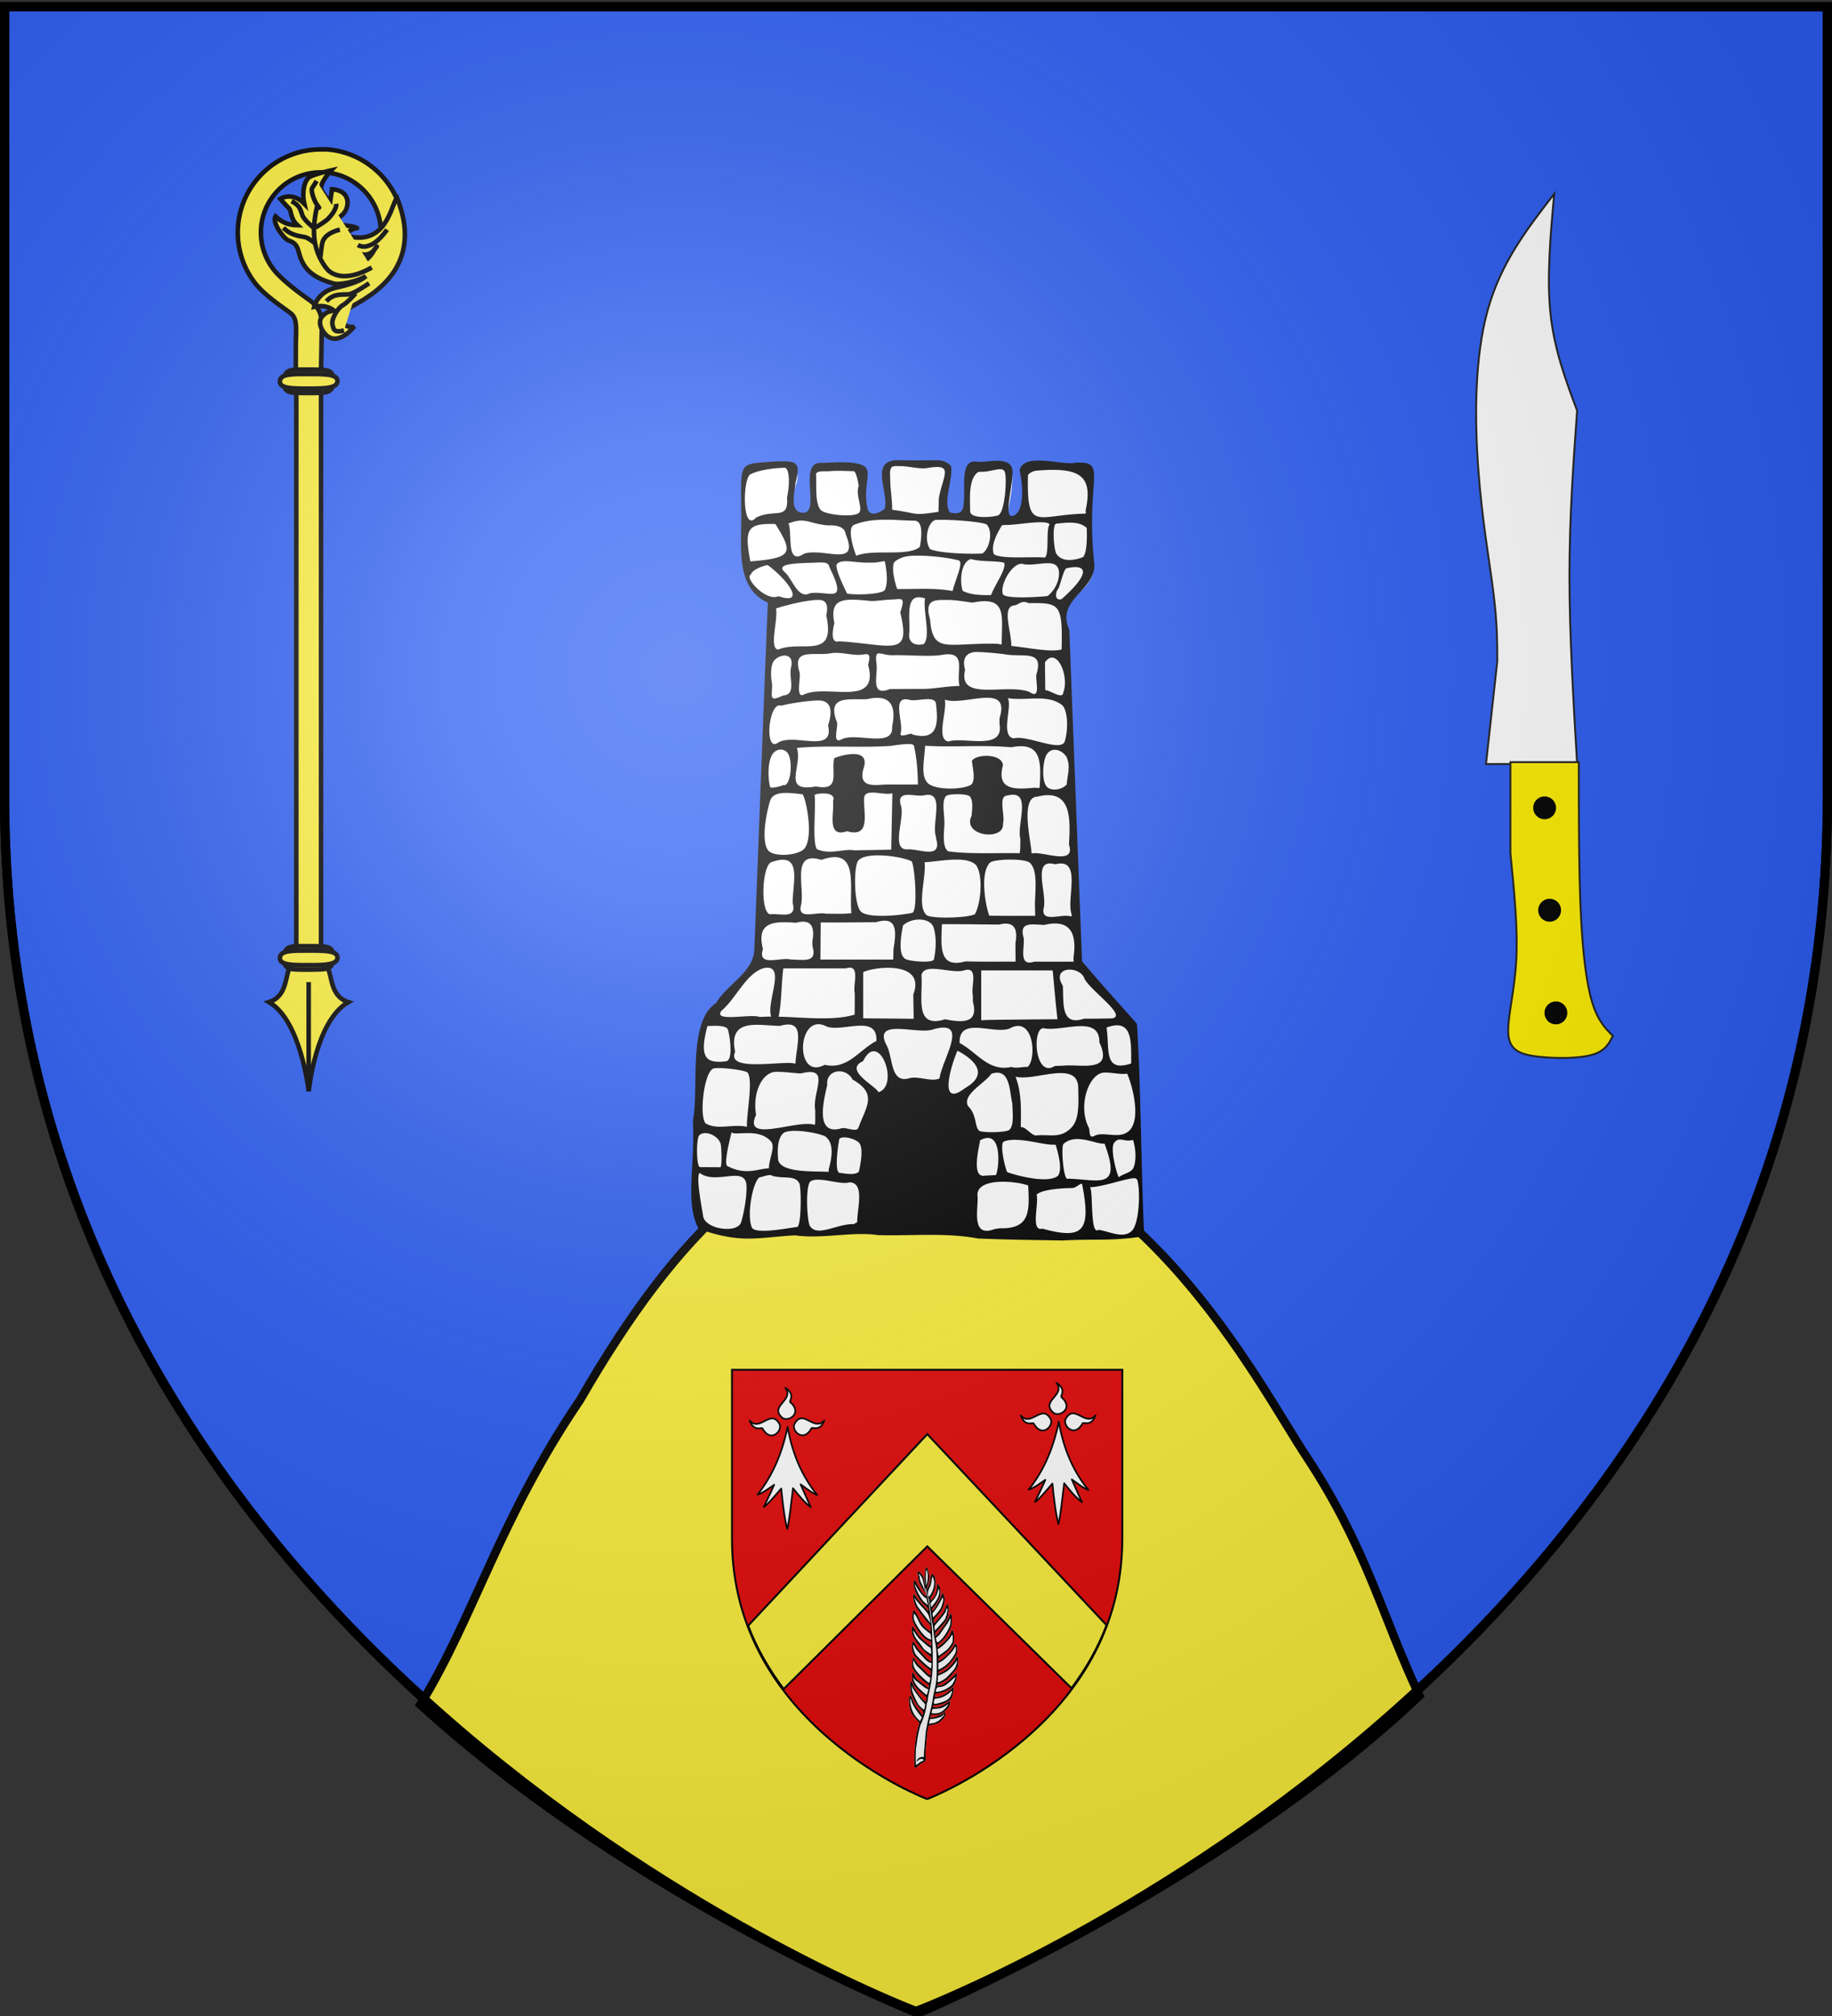
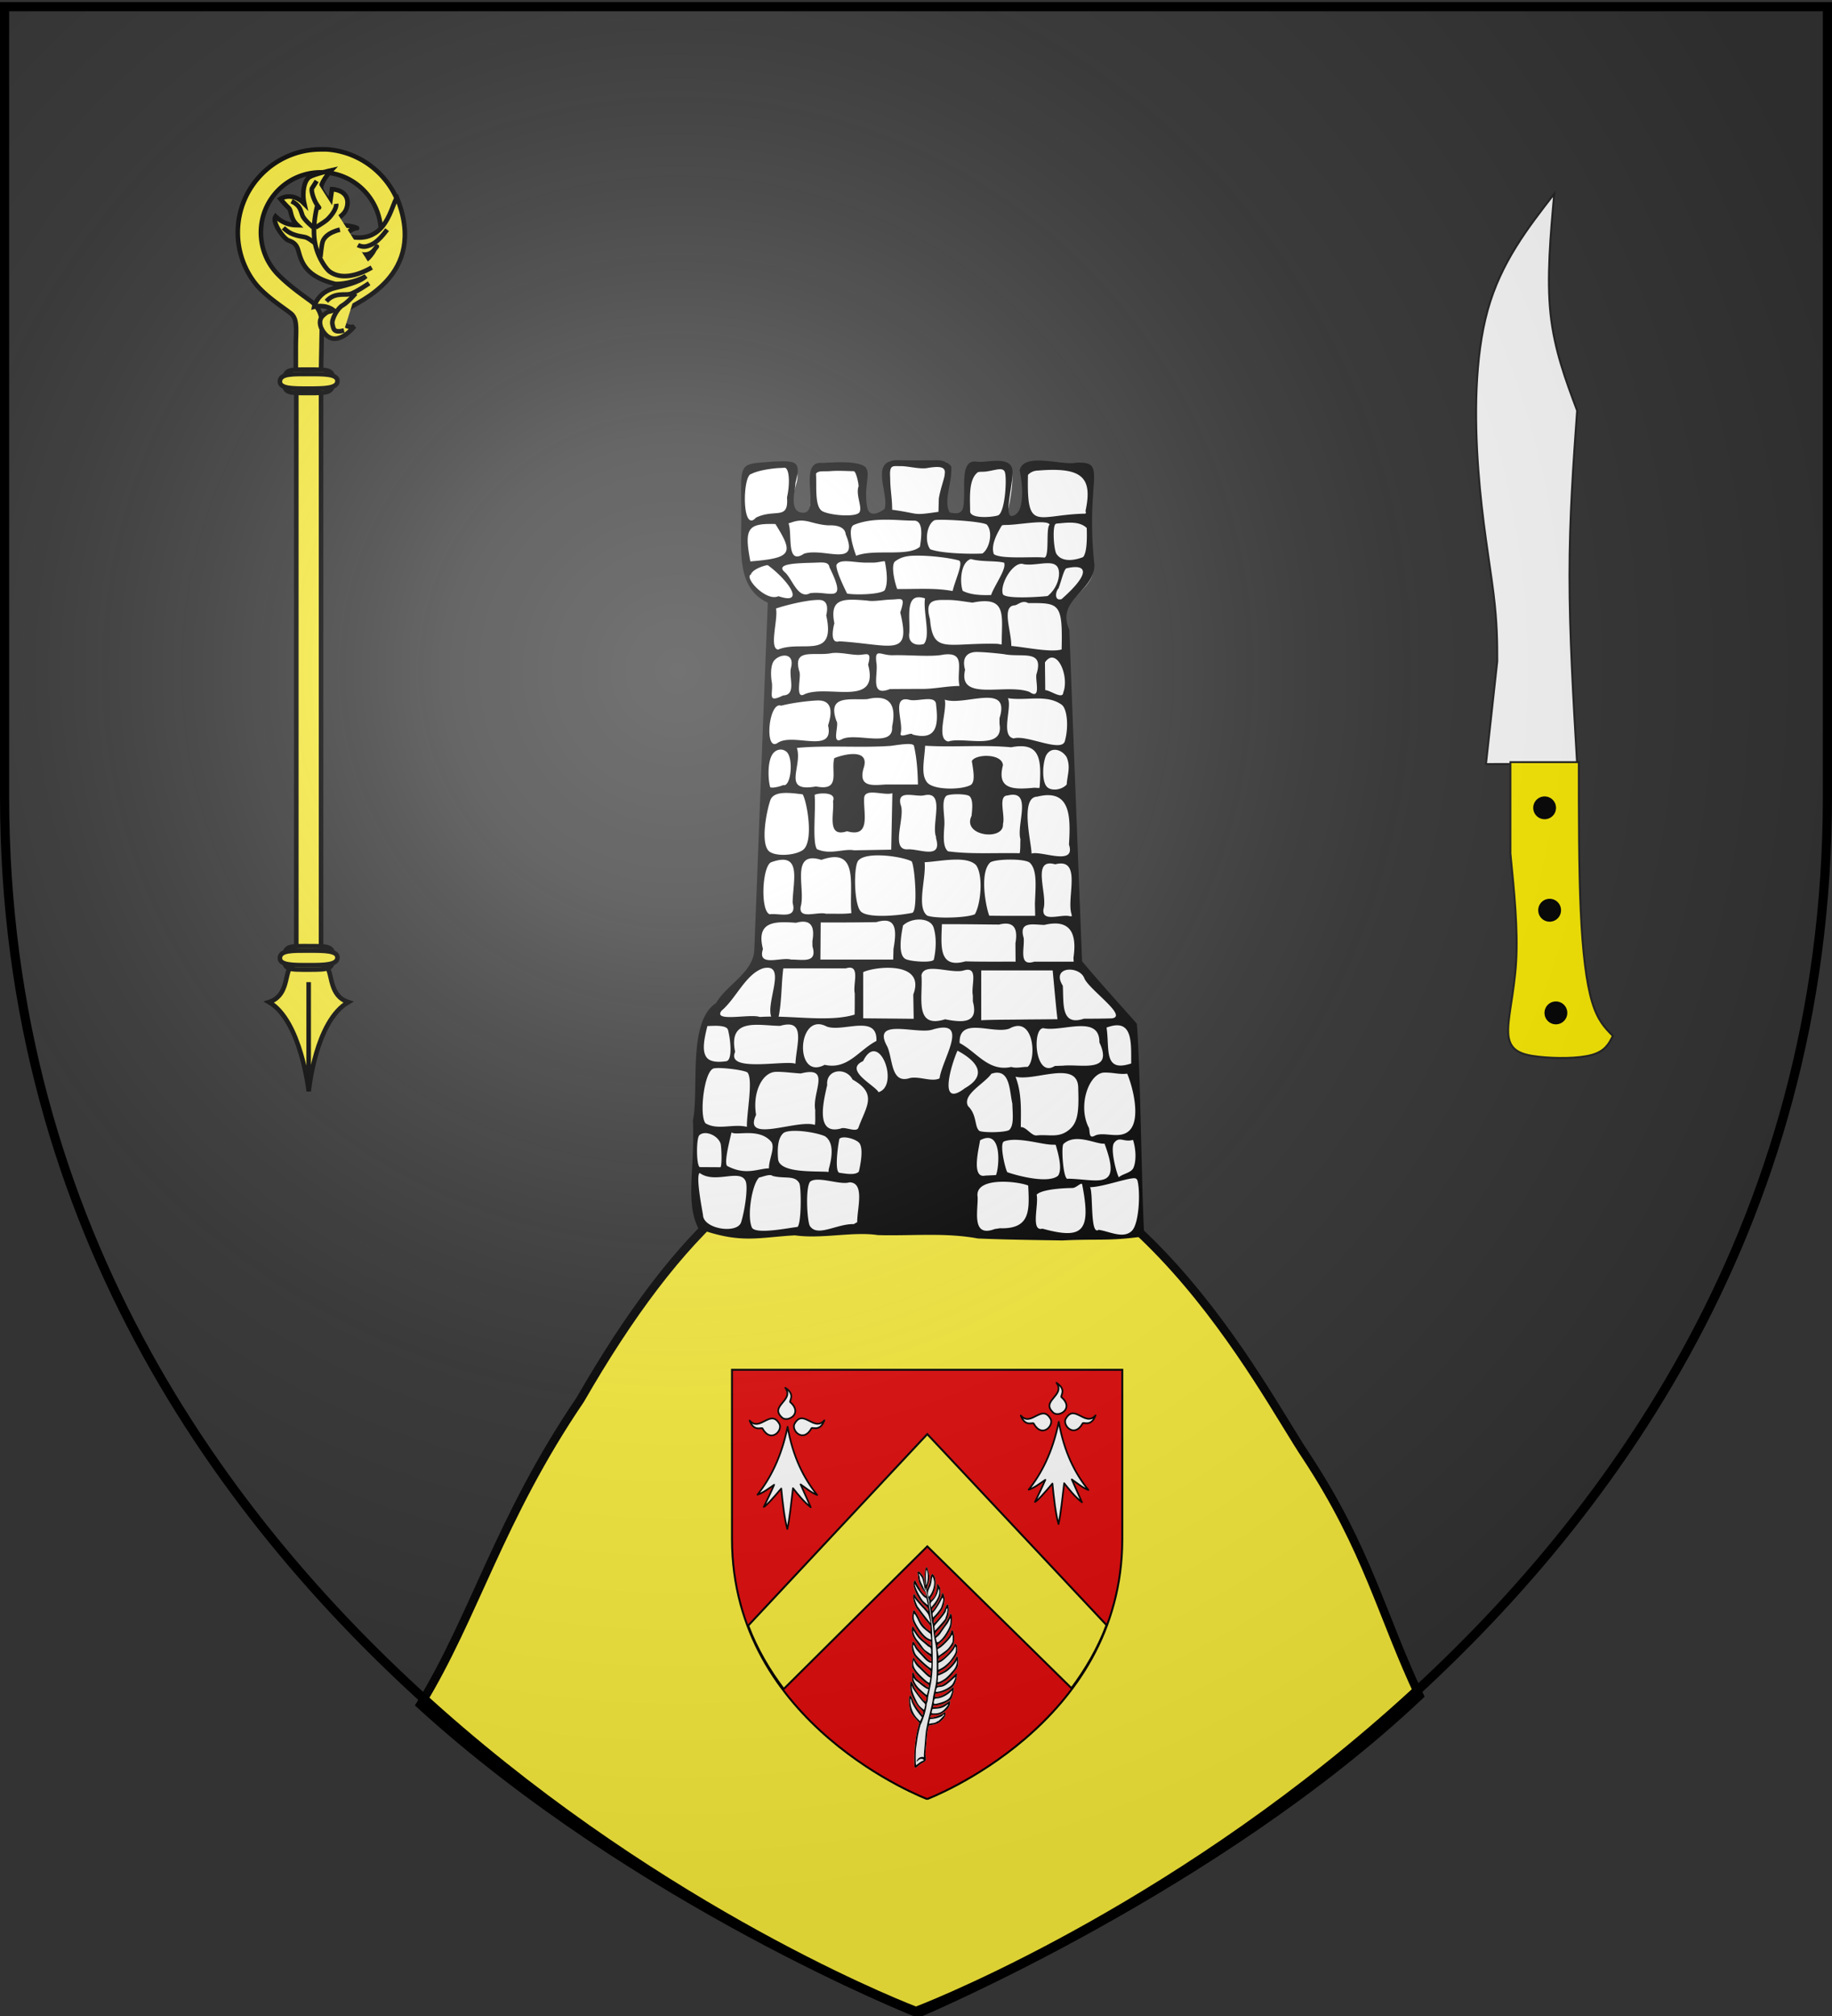
<svg xmlns="http://www.w3.org/2000/svg" xmlns:xlink="http://www.w3.org/1999/xlink" width="600" height="660" version="1.0">
  <rect width="100%" height="100%" fill="#333333" stroke="none" />
  <desc>Flag of Canton of Valais (Wallis)</desc>
  <defs>
    <radialGradient xlink:href="#b" id="c" cx="221.445" cy="226.331" r="300" fx="221.445" fy="226.331" gradientTransform="matrix(1.353 0 0 1.349 -77.63 -85.747)" gradientUnits="userSpaceOnUse" />
    <linearGradient id="b">
      <stop offset="0" style="stop-color:white;stop-opacity:.314" />
      <stop offset=".19" style="stop-color:white;stop-opacity:.251" />
      <stop offset=".6" style="stop-color:#6b6b6b;stop-opacity:.125" />
      <stop offset="1" style="stop-color:black;stop-opacity:.125" />
    </linearGradient>
  </defs>
  <g style="display:inline">
-     <path d="M300 658.5s298.5-112.32 298.5-397.772V2.176H1.5v258.552C1.5 546.18 300 658.5 300 658.5z" style="fill:#2b5df2;fill-opacity:1;fill-rule:evenodd;stroke:#000;stroke-width:3;stroke-linecap:butt;stroke-linejoin:miter;stroke-opacity:1;stroke-miterlimit:4;stroke-dasharray:none" />
    <path d="M295.614 370.443c-40.9 1.113-73.405 31.884-105.603 87.828-26.404 38.863-34.553 70.723-52.347 99.808 71.013 64.682 163.014 101.07 163.014 101.07s97.711-41.165 164.212-104.002c-12.276-25.954-17.085-48.02-36.97-78.215-14.896-22.165-56.978-106.49-128.784-106.49-1.003 0-2.02-.02-3.009 0-.16.004-.353-.003-.513 0z" style="fill:#fcef3c;fill-opacity:1;fill-rule:evenodd;stroke:#000;stroke-width:2.779;stroke-linecap:square;stroke-linejoin:miter;stroke-miterlimit:4;stroke-dasharray:none;stroke-dashoffset:0;stroke-opacity:1;display:inline" />
    <path d="M-218.818 119.41c-3.224-.256-3.776-.704-4.046 2.456-.657 4.037.892 9.416 1.052 13.473-.45.302-4.181 3.626-7.174 1.918-2.708-1.546.368-15.706-5.01-15.574-5.125.127-9.747.866-12.621.881-3.717.02 1.456 4.7.015 7.022-3.191 5.14.306 7.125-3.073 8.17-4.901-.205-3.85-5.056-3.864-8.115.954-3.167 2.742-7.276-.707-8.414-8.995.925-6.646-1.476-9.497-.568-7.027 3.23-7.26 5.004-6.361 19.14.04 3.857-.763 7.812-.183 11.717.45 5.848 3.566 11.659 9.012 13.754-1.622 38.384-2.874 76.79-4.531 115.17-1.157 6.514-7.272 9.884-11.074 14.584-.97 1.54-2.104 2.774-3.57 3.804-4.598 4.436-4.31 11.602-4.366 17.63.127 3.315-.372 6.6-.64 9.853.503 7.705-1.61 32.267 1.173 39.765 2.823 5.504 9.098 5.213 17.73 4.822 5.936 2.087 10.3-.317 16.509.727 11.564.03 17.092.286 24.156.442 11.053.276 22.227-.868 33.172 1.096 11.136.241 40.525 2.453 51.064-.667 1.348-8.222 1.688.08 1.734-22.695-.938-15.129-.59-30.881-1.795-45.988-6-6.803-12.117-13.498-17.942-20.465-1.433-36.218-2.792-72.438-4.187-108.657-1.686-3.199-1.006-7.308 1.507-9.821 2.76-3.249 7.253-6.047 6.979-11.002-.684-8.099-.89-20.196-1.285-29.218-2.863-4.423-8.714-2.47-13.279-4.672-2.56-1.108-4.962 1-8.343.59-1.124 1.473.198 3.421-.182 5.164.044 3.219.93 11.405-5.426 13-.456.036 4.869-18.219-.179-18.73-5.19-.527-8.614 1.33-10.113 1.016-2.684-.563-2.413 14.39-3.564 15.375-3.808 3.258-4.165.765-6.119.4-2.394-4 .158-12.171.248-16.583-.014-1.556.618-.138-1.204-.841-5.48-.122-3.41-.134-9.506-.221-2.434.28-2.123.318-4.51.263" style="fill:#fff;fill-opacity:1;stroke:none;stroke-width:7;stroke-miterlimit:4;stroke-dasharray:none;stroke-opacity:1" transform="translate(513.423 31.73)" />
    <path d="M-208.593 118.962c-2.965.005-6.006.078-10.131-.029-10.429-.473-3.429 10.59-4.958 15.916-.746.634-4.907 3.44-5.684-.394-1.469-7.243 1.815-12.019-1.241-13.702-3.445-1.898-12.434-.852-13.678-.94-8.216-.591.04 16.75-6.35 16.313-4.542-.311-2.28-7.374-2.27-9.734 1.93-7.215.287-7.303-7.118-7.018-12.734 1.033-10.454-.61-10.642 21.317-.166 9.912-.705 20.588 8.711 24.892-1.548 37.878-2.926 75.767-4.423 113.648-.334 7.46-9.013 11.336-12.528 17.429-9.463 6.08-5.486 28.681-7.583 38.396.706 15.908-2.629 26.891 1.873 35.506 13.858 4.961 19.353 2.837 31.534 2.135 8.813 1.27 19.01-1.323 27.162-.076 10.916.32 22.007-.896 32.735 1.1 9.116.414 19.014.506 27.745.657 11.705-.603 14.758.319 26.786-1.36-.93-15.277-1.213-54.341-2.443-69.597-5.788-6.593-12.142-13.507-17.939-20.447-1.425-36.182-2.787-72.365-4.176-108.548-4.474-9.841 8.118-12.43 8.224-21.2-3.063-28.518 4.69-33.91-6.038-33.477-4.474 1.043-16.973-3.544-18.463 2.449 1.32 6.23 1.365 14.09-2.307 14.966-3.4.81.878-12.252-.178-15.647-1.243-4-8.73-1.653-11.454-2.098-6.023-.983-3.517 9.16-4.513 14.774-.437 2.464-2.441 2.271-4.394 1.867-2.299-3.557.941-10.047.426-15.138-2.008-2.31-4.378-1.964-6.685-1.96m-9.952 1.913c2.524-.029 5.8.964 8.51.678 9.478-1.713 5.383 2.212 4.086 9.931-.033 1.448-.08 2.904-.112 4.352-8.92 1.289-5.602.646-15.165-.683 0-3.931-.645-6.527-.645-10.459-.306-4.4.803-3.79 3.326-3.82m-15.295 1.655c.863.01 1.743 4.613 1.6 5.01-.971 2.698 1.285 6.727.314 8.413s-9.058 1.13-11.97-.22c-2.913-1.348-1.96-8.652-2.283-12.362.717-1.12 2.558-.683 4.704-.86 2.577-.213 5.594-.002 7.635.02m42.075.188c3.354.036 6.933-2.064 7.5.297.647 2.697-.093 13.334-2.359 14.008-2.265.675-9.07 1.075-9.07-1.356 0-4.047-.655-10.472 2.582-12.832a6.4 6.4 0 0 1 1.347-.117m-64.688-1.318c1.36-.003 1.946 4.423.786 9.714.581 7.668-3.932 3.57-10.17 6.622-4.702 5.328-4.422-13.975-1.529-14.297 2.904-1.52 8.926-2.036 10.913-2.04m83.117.915c14.547-1.203 17.746 2.41 15.447 13.16.184 1.745.675.295-.113.956-15.942.31-19.188 6.393-18.747-12.666.888-.993 2.07-1.435 3.413-1.45m-49.946 16.094c3.446.002 6.687.329 9.183.304 2.77-.027 2.737 3.926 1.96 8.566-3.962 3.375-14.988.593-20.885 2.942-2.1-5.683-2.29-9.481-.698-10.128 3.352-1.36 6.994-1.686 10.44-1.684m17.019.047c3.735-.136 14.06.533 15.98 1.515 2.179 2.295.986 7.936-1.397 9.508-3.62.215-13.486.03-17.091-1.405-1.893-2.48-1.166-8.059 1.34-9.454.235-.1.634-.145 1.168-.164m-35.362 1.801c2.798-.048 4.977.79 5.186 2.971 4.666 11.038-7.043 4.268-13.638 6.299-6.017 4.051-3.748-6.485-5.103-9.925 1.571-.398 3.275-1.476 6.965-.493 2.211.589 4.588 1.183 6.59 1.148m57.65-.122c4.036.022 13.375-1.917 14.315-.135-1.3 1.19.019 10.302-1.678 10.826-3.197-.45-14.16.633-16.586-1.137-1.079-2.955 1.098-6.875 2.625-9.39.3-.124.748-.167 1.324-.164m16.768-.473c2.238-.125 7.1-1.108 9.7 1.471.078 2.172.226 7.854-1.18 9.509-1.848.758-6.743 2.177-8.79-1.131-.795-1.515-1.284-8.271-.336-9.615.17-.134.374-.221.606-.234m-92.26.164c5.898 9.446 5.734 11.121-8.2 12.242-2.127-10.98-.77-12.488 8.2-12.242m45.578 10.36c4.84-.114 11.309.683 14.441 1.55 1.775.491-1.229 6.604-1.976 10.029-6-1.123-12.102-.577-18.163-.67-.968-2.625-2.092-8.005-.651-9.061 1.73-1.268 3.445-1.78 6.349-1.848m-15.43 2.28c.605-.012 1.18-.009 1.728 0 1.463.025 3.279-.535 3.963-.432.998 5.018.782 7.947-.09 9.529-1.655 1.376-9.753 1.526-12.281 1.03-1.01-2.064-3.772-7.761-3.458-9.406 1.245-2.202 5.9-.634 10.137-.72m44.74.014c.936 1.948-3.155 7.42-4.25 10.595-2.962.088-6.66.015-9.294-1.38-1.015-2.864-.702-9.347 2.662-10.409 3.568 1.012 8.103.478 10.882 1.194m-61.995 0c2.524-.085 4.56-.364 4.804 1.492 6.158 12.503.068 7.575-6.353 8.504-3.872 2.09-5.734-4.47-8.105-6.742-3.77-3.062 4.101-3.068 9.654-3.254m67.833.363c.215.011.403.068.606.14 4.083.686 9.775-1.811 11.203 1.178.942 1.97.084 6.489-3.38 9.235-1.56.208-13.788 1.152-14.654-.615-1.036-3.118 3-10.109 6.225-9.938m-83.24.442c6.797 4.975 12.538 13.226 3.507 10.169-4.003 1.903-11.329-6.09-9.017-7.117.467-1.683 4.47-3.005 5.51-3.052m97.974 1.006c6.615-1.495 7.981 1.556-1.74 10.122-2.495.732-1.958-2.636-1.005-3.491.988-2.573 1.841-6.682 2.745-6.63m-48.732 9.515c.605-.036 1.348.071 2.267.351-.69 4.328 1.966 12.402-.399 14.956-2.916.739-5.015-.531-4.792-3.216.49-4.074-1.316-11.837 2.924-12.09m-8.801.751c3.333-.075 4.819-1.287 2.958 4.223 3.66 14.896-2.647 10.522-19.971 9.434-3.511 1.076-1.677-5.713-1.594-5.872-1.689-8.345 2.999-8.097 10.748-7.457 2.112.41 5.266-.27 7.859-.328m18.724.132c2.477-.001 5.38.55 7.903.866 11.154-2.269 9.641 3.973 9.582 12.338l-.045 1.38-1.347-.234c-16.613-.428-21.137 3.548-22.115-8.083-1.975-6.791 1.895-6.265 6.022-6.267m-42.299-.014c2.153.037 3.104 1.587 2.296 5.07 3.3 14.772-8.125 7.946-15.767 11.184-3.048-.392.096-10.11-.696-13.451 2.65-.905 10.057-2.874 14.167-2.803m64.01 1.77c1.028-.064 2.454-1.88 4.423-.729 10.276-.074 11.311-.077 10.957 15.166-3.472 1.042-11.297-.653-16.486-1.141.1-4.678-3.348-13.016 1.106-13.295m-39.857 16.329c5.276-.15 12.525.64 16.592-.21 7.6-.957 4.07 5.212 5.192 10.278-4.038 0-8.065.965-12.102.965-3.563 0-7.124.009-10.687.046-6.657 2.64-3.824-4.536-4.4-8.45-.7-5.238 1.302-2.512 5.405-2.63m-11.192-.11c2.515-.04 4.33-1.414 3.047 3.206 3.813 14.157-13.121 6.356-20.79 9.656-3.28 1.97-1.05-5.761-1.706-7.345-2.397-8.049 4.912-4.947 10.648-6.107 2.759-.34 6.285.63 8.8.59m38.74-.953c2.522.042 6.083.382 8.846.72 5.72 1.173 13.135-1.723 10.648 6.405-.64 1.796 1.75 8.817-2.358 5.943-7.69-2.89-23.557 3.362-21.064-7.22-1.315-4.669 1.405-5.89 3.928-5.848m-62.927 1.183c1.547.057 2.726 1.219 1.954 4.118-.707 3.09 1.89 8.741-2.56 8.936-5.26 2.548-3.27-.228-3.66-4.164-.454-2.372-.455-5.892.764-7.299.87-1.006 2.3-1.635 3.502-1.59m87.428.655c3.107.01 5.351 7.292 3.727 11.4-.145 2.493-4.228-.725-5.905-.749-.024-3.564-.066-5.52-.09-9.083.772-1.113 1.55-1.57 2.268-1.568m-57.724 13.182c.274-.014.53-.007.786 0 4.42.117 5.883 3.39 4.602 9.451.586 7.211-12.06 1.619-16.591 4.17-3.398 1.694-.64-4.824-1.617-6.012-3.161-8.684 4.36-6.868 10.08-7.188q1.507-.357 2.74-.421m17.086.421c1.559-.012 2.747.364 2.717 1.965.867 6.854.006 11.65-7.724 9.615-.27-.978-4.464 1.556-3.862-.515.927-3.624-3.121-12.226 2.695-10.878 1.528.468 4.17-.172 6.174-.187m5.568.164c6.339 2.242 21.702-5.807 17.916 6.072v1.871c1.625 9.034-11.861 4.04-16.788 5.771-4.08-.839-.33-9.796-1.128-13.714m-41.873.27c.235-.013.452-.006.674 0 3.13.07 4.911 2.209 2.963 8.158 2.163 9.645-11.505 2.172-16.591 5.785-4.354 2.836-2.863-13.782 1.212-12.235 3.358-.855 8.225-1.533 11.742-1.709m62.529-.749c6.12.952 12.716-1.398 17.61 2.141 1.82 1.315 2.328 7.175 1.114 11.662-.702 4.378-12.505-1.945-16.794-.632-4.477-.75-.464-10.306-1.93-13.17m-32.331 15.007c.892.033 1.48.21 1.572.608.71 3.07 1.196 6.822 1.302 12.645h-10.642c-4.295.293-8.862.868-7.207-5.193 2.37-6.746-6.262-4.78-9.542-3.44-1.222 4.252 2.31 10.953-5.995 9.265-11.446 2.057-4.285-6.56-6.264-12.61 9.984-.946 20.71.046 30.714-.667 2.246-.311 4.575-.664 6.062-.608m5.231.561c9.409.576 18.79-.37 28.177.504 9.782-1.914 9.865 4.361 9.34 12.82l-.112.515-1.661-.094c-6.559.634-12.409.719-10.261-7.346-.225-3.9-8.897-3.782-10.193-1.403.46 2.982 1.302 7.031-.516 7.93-3.215 1.59-11.975 1.56-14.055-.842-2.228-2.572-.966-7.332-.719-12.084m-47.373 1.253c.624-.01 1.276.178 1.886.655 2.505 1.958 1.568 11.821-1.033 10.971-1.038.523-3.826 1.104-4.22.679-.64-1.934-1.057-8.13.762-10.808.598-.88 1.565-1.48 2.605-1.497m89.897.07c1.425.027 2.899.975 3.772 2.34 1.452 3.214.272 5.808.067 9.03-1.619 1.781-4.917 2.225-6.399.841-1.856-1.733-1.476-7.919-.359-10.34.744-1.352 1.81-1.892 2.919-1.871m-59.7 14.013c2.097.023 4.87.72 6.444.21-.126 6.162-.257 12.32-.381 18.482l-12.124.21c-3.54-.623-7.798 1.567-12.192-.374-1.604-2.25-.327-13.086-.763-17.686-.148-.542 7.412-1.558 6.017 1.965.5 3.923-2.247 12.125 4.603 9.85 7.897 2.262 5.345-5.995 5.59-10.598-.04-1.686 1.176-2.077 2.807-2.06m-28.087.117c1.6.019 3.384.235 5.164.468 1.494 2.68 3.741 15.884-.09 18.317-2.957 1.879-9.293 2.008-11.068.187-2.673-2.74-.711-12.874.539-16.54.657-1.928 2.79-2.464 5.455-2.432m55.973.42c1.624.01 3.256.215 3.817.633 1.192 1.166.955 3.786.673 6.456-3.257 6.704 10.761 8.295 10.283 2.644.814-2.747-1.74-9.258 1.482-9.311 8.358-2.11 2.85 9.498 4.243 14.317-.093 1.522.04 3.082-.247 4.585-7.603-.19-16.224.38-23.462-.631-1.696-1.356-1.457-4.755-1.235-8.118.341-3.243-1.186-8.39.696-10.06.52-.34 2.125-.523 3.75-.514m-16.435.211c1.742-.038 3.994.478 5.456.14 7.01-1.567 2.204 9.47 3.84 13.616v.468c2.107 7.174-5.618 3.275-9.543 3.626-5.462-.003-.4-10.779-2.066-14.621-.643-2.59.572-3.19 2.313-3.229m46.094.094c7.417.118 7.19 8.43 6.735 16.189 2.36 7.194-9.107 1.878-12.259 2.947.005-3.414-3.933-18.477 1.864-18.645 1.393-.343 2.6-.508 3.66-.491m-56.49 19.721c.377-.01.757-.005 1.146 0 4.004.056 8.536.956 10.552 1.942 1.043 1.63 2.107 16.213.202 16.867-4.471.937-14.881 1.875-16.95-.561-2.178-2.563-2.264-14.577-.764-16.493.915-1.17 3.178-1.677 5.815-1.755m-13.852.585c7.799-.348 5.083 10.732 5.815 18.318-2.745.38-5.525.124-8.285.21-2.803-.857-9.525 2.251-8.217-2.784 1.369-5.79-3.482-18.02 6.668-14.855 1.584-.56 2.905-.84 4.02-.889m40.166.796c2.715-.01 5.122.403 6.489 1.824 2.416 3.393 1.537 12.79-.404 16.072-2.59 1.166-12.657 1.515-15.582.444-3.649-2.684-.32-12.166-.875-17.475 2.9-.15 6.883-.854 10.372-.865m17.49 0c2.792-.02 5.6.28 6.534.982 2.624 2.383 1.903 8.24 1.729 13.428.032 1.335.057 2.666.09 4-5.016-.012-10.028.029-15.043-.046-1.092-2.777-3.286-14.067.314-17.429.826-.587 3.585-.916 6.376-.935m-74.36.046c5.334-.05 3.588 7.076 3.3 13.007l-.022.538v.609c1.538 5.525-4.238 3.278-7.499 3.696-3.124-.964-2.514-15.756.471-17.03 1.529-.555 2.762-.81 3.75-.82m87.36 1.217c.527-.025 1.159.07 1.908.28 9.02-2.326 3.525 11.164 5.389 16.47v.561h-.45c-2.811-.916-9.42 2.207-8.778-2.386 1.337-4.289-3.162-14.687 1.93-14.925m-42.973 18.364c2.297-.096 4.46.76 5.052 2.62.988 3.111.827 7.14.09 10.434-.277 1.236-7.915.713-9.385-.187-2.18-1.334-1.612-6.458-.719-10.925 1.304-1.223 3.176-1.867 4.962-1.942m-11.226.374c.233-.01.446-.016.651 0 3.566.283 3.336 4.429 2.492 9.241-.033 1.166-.056 2.32-.09 3.486h-23.843l.09-12.142c6.075.011 12.156-.009 18.23-.117.949-.288 1.773-.435 2.47-.468m-26.38.328c2.936.047 3.653 2.44 2.963 6.34.004.582.018 1.173.022 1.754 1.743 5.654-3.328 4.254-7.005 4.305-3.28-.954-11.166 2.637-9.205-3.462-2.374-9.247 4.137-9.06 10.822-8.586.924-.25 1.725-.362 2.402-.351m82.824.585c5.171.207 6.678 4.392 5.636 11.276l.044.608.045.608h-12.887c-5.336 1.714-3.116-4.385-3.502-7.79-1.673-5.57 3.094-4.307 6.735-4.234 1.042-.242 1.988-.395 2.851-.445.378-.022.733-.037 1.078-.023m-16.861.047c.185-.01.37-.007.539 0 2.935.108 3.657 2.525 2.963 6.41l.045 6.035c-5.483-.018-10.953.055-16.435-.093-9.04 2.552-7.877-5.47-7.7-12.165 6.24-.04 12.484.068 18.724.117.692-.172 1.309-.276 1.864-.304m-50.854 14.41c3.34-.078 1.084 5.67 1.73 8.399-.005 2.322.008 4.65-.046 6.971-6.85 2.097-16.252.902-24.899.679 1.056-4.857.898-11.146 1.55-15.815h20.453c.475-.142.867-.225 1.212-.234m-26.807.024c5.547.036-.461 11.532 1.167 16.001-1.29 0-2.543.04-3.771.117-2.962-1.153-15.463 1.854-12.484-2.058 4.766-4.015 7.88-11.907 13.539-13.85a6 6 0 0 1 1.549-.21m39.448.023c5.456.006 10.856 1.934 8.262 8.75.04 2.655.095 5.298.135 7.954-5.514-.068-11.033-.112-16.547-.164V286.53c1.587-.741 4.876-1.43 8.15-1.427m14.593.351c3.188-.01 7.657 1.28 10.216.515 5.062-1.522 2.251 5.154 2.964 8.164v2.012c2.013 7.304-3.48 6.92-9.093 5.825-10.324 3.223-7.182-7.552-7.746-14.387.299-1.657 1.747-2.123 3.66-2.129m44.702.257c1.869-.06 4.06.835 4.895 2.597 1.1 3.598 14.725 12.712 9.07 13.358-3.047.099-6.09.102-9.138.117-7.604 2.497-6.558-4.957-6.893-10.808-2.21-3.527-.336-5.186 2.066-5.264m-28.783.258h23.395c.522 5.325.956 10.664 1.571 15.978-3.714.035-7.444.059-11.158.094-4.603.08-9.208.023-13.808.233zm-53.121 17.616c.754.032 1.582.266 2.492.748 5.215 1.995 16.714-4.232 16.3 4.726-5.775 2.973-9.382 9.525-16.951 7.813-9.1 4.877-9.135-13.606-1.841-13.287m-9.991.093c5.176.08 2.437 7.644 2.267 12.844-3.396-1.275-22.827 2.992-19.757-3.884-2.336-11.39 7.726-8.567 14.75-8.515 1.093-.323 2-.456 2.74-.445m107.611.257c5.105.017 4.56 6.82 4.625 12.493-9.223 3.089-7-4.8-8.082-11.744 1.372-.512 2.512-.752 3.457-.749m-131.59.164c2.502.012 3.92.393 4.176 1.404.862 3.396 1.498 9.896-.606 10.2-3.453.499-5.485-.03-6.421-1.264-1.71-2.253-.616-6.63.247-10.246a55 55 0 0 1 1.46-.07c.4-.013.787-.025 1.144-.024m99.035.047c5.577-.196 5.857 11.392 3.233 13.405-1.763-.044-3.589.552-5.32.023-7.535 1.622-11.182-4.798-16.93-7.837-.312-8.889 11.02-2.771 16.3-4.725 1.02-.572 1.92-.838 2.717-.866m21.33.07c3.152.118 5.478 1.266 5.433 5.334 4.753 10.157-6.038 7.005-11.9 7.603l-1.392.047-1.324.047c-6.508 4.215-7.542-12.293-3.75-12.376 3.471.752 8.88-.806 12.932-.655m-45.466.468c6.506.156-.682 11.02-1.459 16.633-2.584 1.247-6.595-.776-9.7-.117-6.298 2.064-5.546-6.185-7.408-10.293-5.423-9.713 9.826-3.856 14.863-5.591 1.547-.462 2.775-.654 3.704-.632m4.423 7.556c6.268 3.348 10.073 7.94 2.425 12.282-9.107 7.015-4.22-8.382-2.425-12.282m-27.436.188c4.056.002 7.086 11.7 1.572 13.404-1.142-2.247-11.526-7.217-5.052-10.176 1.133-2.307 2.345-3.23 3.48-3.228m-50.471 5.497c3.005.065 8.11.763 9.115 1.45 1.934 2.317-.295 13.32-.18 17.8-4.53-1.1-9.605 1.216-13.555-1.16-2.103-2.53-.506-16.915 2.621-17.95.187-.061.482-.096.854-.116.325-.018.715-.033 1.145-.024m39.156 1.076c1.689-.006 3.47.89 4.378 2.69 8.35 4.705 4.413 8.88 1.93 15.745-.576 1.74-4.429-.41-5.747.28-8.514 2.298-5.683-8.975-4.49-14.2-.252-3.012 1.757-4.506 3.929-4.515m-20.678.164q.452-.009.92 0c2.27.053 4.792.392 7.185.538 10.168-2.6 3.615 6.193 4.737 12.001-.057 1.58.102 3.436-.112 4.843-5.778-1.969-23.818 6.284-19.264-3.301-1.245-7.284 2.007-14.007 6.534-14.081m107.589.234c2.998-.021 4.894.69 7.415.368 1.957 4.641 4.34 14.608.932 18.392-3.104 3.446-8.691.293-11.676 1.986-2.112 1.079-1.257-2.083-1.97-2.977-3.507-7.264.301-17.734 5.299-17.769m-35.474.047c.158-.012.302-.006.449 0 4.116.152 3.954 6.435 4.827 10.13.065 3.241.636 7.023-1.01 8.608-1.194.844-8.13.973-9.744.351-1.732-1.32-.734-5.226-3.75-8.14-2.044-3.784 5.426-7.382 7.634-10.598.583-.19 1.119-.315 1.594-.351m20.498.14c.308-.012.604-.005.898 0 3.217.053 5.545 1.202 5.456 5.17.31 8.279-.311 11.538-3.542 13.805-3.273 2.296-6.423.993-10.086 1.435-1.727.154-3.462-2.898-5.186-2.724.054-5.598.344-11.206-1.73-16.516 3.552.918 9.577-.993 14.19-1.17m-116.07 19.658c1.984-.148 4.577 1.294 5.299 3.439.273 1.086.52 6.71-.018 7.714l-6.83-.042c-1.145-.693-1.136-9.359-.135-10.41.434-.43 1.023-.652 1.684-.701m140.363 2.21c.853 2.606 1.211 6.52.18 9.053-.718 1.763-3.49 1.968-4.827 3.182-.762-1.301-2.94-9.514-1.51-11.31 1.794-2.255 3.068-.065 6.157-.926m-131.478-2.477c1.374 1.252 8.876-1.554 12.871 2.943 1.641 1.848-.724 5.892-.612 8.843-3.684.085-7.506 2.427-13.612-.74-1.234-.64.595-7.952 1.353-11.046m122.15 3.701c5.822 15.49-1.966 11.698-11.939 11.476-1.556.93-2.346-10.597-1.499-11.374 4.04-3.71 10.684.204 13.438-.102m-101.382-4.19c3.437.005 7.958.902 9.857 1.779 2.602 1.82 2.632 5.704 1.212 10.737-.12.338.175 1.174-.472.89-4.757-.246-15.598.38-16.12-4.118-.338-4.115.079-7.226 1.864-8.656.762-.44 2.097-.633 3.66-.631m84.195 4.526c.494.003.897.021 1.19.046 1.263 4.183 2.07 8.218.785 10.107-3.112 2.643-12.86.17-16.614-1.133-.691-1.03-2.69-9.486-1.078-10.083 4.388-1.626 12.253 1.039 15.717 1.063m-68.434-2.373c1.57-.13 3.983.63 5.097 1.614 1.79 1.582.549 7.514.067 9.568-1.122 1.238-4.043.733-6.331.398-1.674-.245-.576-8.648-.045-11.136.256-.261.69-.401 1.212-.444m47.261.164c4.748-.187 3.723 10.14 2.807 12.165l-3.503.163c-4.801 1.087-1.946-9.45-1.706-11.556.93-.51 1.724-.746 2.402-.772m-94.24 11.463c5.033 3.713 13.226-1.523 15.053 2.664.856 1.961-.244 9.489-1.452 13.423-1.173 3.982-12.455 2.325-12.509-2.377-.304-1.863-2.421-12.711-1.093-13.71m142.198 1.725c.559-.035.987.183 1.19.748 1.019 3.843.538 14.102-1.816 16.458-2.819 2.821-7.614.09-10.92-.315-2.857 2.045-1.68-12.546-2.824-13.947 3.875-.025 11.349-2.76 14.37-2.944m-122.666-.265c.749-.012 3.449-1.297 4.366-.484 4.017 1.03 7.327-.356 8.78 2.463.62 1.578.676 13.204-.652 14.245-1.862.114-13.81 2.647-14.93.152-1.676-3.84.12-14.395 2.436-16.376m102.538 3.467c1.304-.012 2.88-1.957 3.199-1.221 3.038 15.466.273 18.188-13 14.528-3.97 1.066-1.119-8.01-1.908-11.113 1.483-1.635 7.798-2.156 11.709-2.194m-83.263-2.728c3.243.015 7.919 1.62 10.283.865 5.14.116 2.441 8.788 2.514 13.032l-1.122.655c-5.582-.174-12.097 4.516-14.47.445-.859-2.233-1.37-12.385.168-14.342.625-.497 1.546-.66 2.627-.655m60.283.678c3.461-.037 7.042.629 8.51 1.24.46 8.394.645 14.288-9.296 13.99l-1.661.257c-7.652 2.853-5.48-5.83-5.59-10.41-.67-3.844 3.587-5.03 8.037-5.077" style="fill:#000;fill-opacity:1;stroke:none;stroke-opacity:1" transform="translate(513.423 31.73)" />
    <g style="fill:#fcef3c;stroke:#000;stroke-opacity:1;stroke-width:1.093;stroke-miterlimit:4;stroke-dasharray:none">
      <g style="fill:#fcef3c;stroke:#000;stroke-opacity:1;stroke-width:1.103;stroke-miterlimit:4;stroke-dasharray:none">
        <path d="M-78.76 3.41c-10.388.718-18.594 9.425-18.594 20 0 1.725.213 3.403.625 5h5.781a14.6 14.6 0 0 1-.875-5c0-7.738 6.082-14.081 13.719-14.469.246-.013.5 0 .75 0 7.982 0 14.437 6.481 14.437 14.469 0 3.993-1.614 7.61-4.225 10.23-2.612 2.618-5.709 4.788-7.686 6.224-1.995 1.449-2.775 3.453-2.766 5.531.01 2.078.271 14.64.271 14.64h6v-8.781c0-4.391-.507-6.959 1.173-8.33 1.735-1.417 6.366-4.262 8.846-7.59a19.88 19.88 0 0 0 3.95-11.924c0-11.044-8.963-20-20-20-.302 0-.608-.014-.907 0-.082.003-.167-.005-.25 0-.082.004-.168-.006-.25 0z" style="fill:#fcef3c;fill-opacity:1;fill-rule:nonzero;stroke:#000;stroke-width:1.103;stroke-miterlimit:4;stroke-dasharray:none;stroke-opacity:1" transform="matrix(-1.36 0 0 1.36 -.116 44.266)" />
        <g style="fill:#fcef3c;fill-opacity:1;stroke:#000;stroke-opacity:1;stroke-width:1.103;stroke-miterlimit:4;stroke-dasharray:none">
          <path d="M-84.22 41.896c1.835 1.65 2.02 3.131.74 3.918-1.28.786-2.22.278-2.22.278s3.873 5.04 6.894 2.02c1.126-1.127 2.098-3.27.678-4.597-1.419-1.326-1.268-.684-2.545-1.31 2.063-1.53 4.658-.834 4.658-.834s-.765-3.483-5.014-4.514c-1.53-.37-5.956-1.312-7.424-2.827 2.413 1.463 6.522 2.096 7.61 1.804 6.611-1.771 7.788-4.75 8.652-7.975.39-1.451 1.126-2.02 2.33-2.422 1.202-.4 4.084-4.425 3.159-5.813-1.377 1.32-2.958 2.116-5.304 2.146 1.895-1.774 1.348-3.455 2.135-4.18s2.014-2.179 2.014-2.179-2.822-1.861-5.784 1.166c.648-2.838-.047-5.7-1.266-6.425-1.218-.725-5.213-1.603-5.213-1.603s3.039 3.254 2.345 4.72-2.106 2.81-2.106 2.81l-.424-2.996s-4.472.096-3.64 4.155c.5 2.434 2.934 2.786 3.982 4.909-2.02-1.126-7.365.352-6.24.336 1.127-.015 3.308 1.953 4.804 2.894 1.496.94 1.115 3.337.005 4.478-1.11 1.142-3.043 2.293-5.557 1.229s-3.563-3.44-3.563-3.44-1.343-1.711 0 0c1.342 1.713 3.424 1.327 4.565.432s1.873-2.158 1.694-3.66c-9.363 2.254-10.336-7.888-11.71-9.234-7.58 18.898 9.91 25.064 11.745 26.714z" style="fill:#fcef3c;fill-opacity:1;fill-rule:evenodd;stroke:#000;stroke-width:1.103;stroke-linecap:butt;stroke-linejoin:miter;stroke-miterlimit:4;stroke-dasharray:none;stroke-opacity:1" transform="matrix(-1.36 0 0 1.36 -.484 44.143)" />
          <g style="fill:#fcef3c;fill-opacity:1;stroke:#000;stroke-opacity:1;stroke-width:1.103;stroke-miterlimit:4;stroke-dasharray:none">
            <path d="M-89.88 31.945c6.047 3.43 9.115 1.715 10.107.993.993-.722 3.249-3.88 3.7-7.851s-.722-8.122-.722-8.122-.902 1.264 0 0c.903-1.263 1.625-3.61 1.264-4.15a80 80 0 0 1-1.083-1.715" style="fill:#fcef3c;fill-opacity:1;fill-rule:evenodd;stroke:#000;stroke-width:1.103;stroke-linecap:butt;stroke-linejoin:miter;stroke-miterlimit:4;stroke-dasharray:none;stroke-opacity:1" transform="matrix(-1.36 0 0 1.36 -.484 44.143)" />
            <path d="M-81.307 16.604c-.18 1.264 1.444 3.249 2.347 3.971.902.722 2.616 1.715 2.616 1.715M-70.568 15.973c-2.166 1.083-2.166 2.256-2.617 3.429s-2.617 2.888-2.617 2.888M-68.61 22.38c-2.093 2.166-4.662 1.985-5.518 2.346s-2.188 1.444-2.188 1.444M-82.21 22.831c2.979.722 3.881 2.076 4.152 2.888.27.812.541 3.7.541 3.7M-93.58 22.831c2.347 3.158 3.61 3.61 4.783 3.97 1.173.362 2.256-.27 2.256-.27M-78.96 40.067c-1.896-2.166-4.332-1.444-5.595-1.715-1.264-.27-4.693-2.617-4.693-2.617M-83.202 47.106c2.527.631 2.527-.361 2.798-1.534s-1.264-3.88-2.437-4.512-3.158-2.888-3.158-2.888" style="fill:#fcef3c;fill-opacity:1;fill-rule:evenodd;stroke:#000;stroke-width:1.103;stroke-linecap:butt;stroke-linejoin:miter;stroke-miterlimit:4;stroke-dasharray:none;stroke-opacity:1" transform="matrix(-1.36 0 0 1.36 -.484 44.143)" />
          </g>
        </g>
        <g style="fill:#fcef3c;fill-opacity:1;stroke:#000;stroke-opacity:1;stroke-width:1.103;stroke-miterlimit:4;stroke-dasharray:none">
          <path d="M-79.372 202.367c-1.264 1.805-.55 6.869-5.063 8.312 7.909 4.566 9.498 21.244 9.532 21.407.043-.164 1.908-16.987 9.562-21.407-4.512-1.443-3.8-6.507-5.062-8.312-.195-4.094-3.723-3.406-4.844-3.406s-4.125-.197-4.125 3.406zM-74.888 229.222v-23.347" style="fill:#fcef3c;fill-opacity:1;fill-rule:evenodd;stroke:#000;stroke-width:1.103;stroke-linecap:butt;stroke-linejoin:miter;stroke-miterlimit:4;stroke-dasharray:none;stroke-opacity:1" transform="matrix(-1.36 0 0 1.36 -.754 41.545)" />
        </g>
        <path d="M-77.397 60.032h5.956v137.122h-5.956z" style="fill:#fcef3c;fill-opacity:1;fill-rule:nonzero;stroke:#000;stroke-width:1.103;stroke-miterlimit:4;stroke-dasharray:none;stroke-opacity:1" transform="matrix(-1.36 0 0 1.36 -.116 44.266)" />
        <g style="fill:#fcef3c;fill-opacity:1;stroke:#000;stroke-opacity:1;stroke-width:1.103;stroke-miterlimit:4;stroke-dasharray:none">
          <path d="M-68.385 59.244c.065 2.852-.92 2.815-5.883 2.815-4.88 0-5.81-.108-5.883-2.815-.077-2.856 1.011-2.815 5.883-2.815 4.601 0 5.816-.185 5.883 2.815z" style="fill:#fcef3c;fill-opacity:1;fill-rule:nonzero;stroke:#000;stroke-width:1.103;stroke-miterlimit:4;stroke-dasharray:none;stroke-opacity:1" transform="matrix(-1.36 0 0 1.36 .09 44.266)" />
          <path d="M-67.335 59.244c.076 1.782-3.106 1.76-6.933 1.76s-6.847-.068-6.932-1.76c-.09-1.785 3.105-1.76 6.932-1.76s6.853-.116 6.933 1.76z" style="fill:#fcef3c;fill-opacity:1;fill-rule:nonzero;stroke:#000;stroke-width:1.103;stroke-miterlimit:4;stroke-dasharray:none;stroke-opacity:1" transform="matrix(-1.36 0 0 1.36 .09 44.266)" />
        </g>
        <g style="fill:#fcef3c;fill-opacity:1;stroke:#000;stroke-opacity:1;stroke-width:1.103;stroke-miterlimit:4;stroke-dasharray:none">
          <path d="M-68.385 59.244c.065 2.852-.92 2.815-5.883 2.815-4.88 0-5.81-.108-5.883-2.815-.077-2.856 1.011-2.815 5.883-2.815 4.601 0 5.816-.185 5.883 2.815z" style="fill:#fcef3c;fill-opacity:1;fill-rule:nonzero;stroke:#000;stroke-width:1.103;stroke-miterlimit:4;stroke-dasharray:none;stroke-opacity:1" transform="matrix(-1.36 0 0 1.36 .09 233.024)" />
          <path d="M-67.335 59.244c.076 1.782-3.106 1.76-6.933 1.76s-6.847-.068-6.932-1.76c-.09-1.785 3.105-1.76 6.932-1.76s6.853-.116 6.933 1.76z" style="fill:#fcef3c;fill-opacity:1;fill-rule:nonzero;stroke:#000;stroke-width:1.103;stroke-miterlimit:4;stroke-dasharray:none;stroke-opacity:1" transform="matrix(-1.36 0 0 1.36 .09 233.024)" />
        </g>
      </g>
    </g>
    <path d="M303.652 588.978s63.913-24.05 63.913-85.168v-55.36H239.739v55.36c0 61.119 63.913 85.168 63.913 85.168z" style="fill:#e20909;fill-opacity:1;fill-rule:evenodd;stroke:#000;stroke-width:.642;stroke-linecap:butt;stroke-linejoin:miter;stroke-miterlimit:4;stroke-opacity:1;stroke-dasharray:none;display:inline" />
    <path d="M245.033 532.199c2.938 7.792 7.084 14.69 11.638 20.748l47.026-46.69 47.226 46.423c4.5-6.035 8.59-12.895 11.491-20.635l-58.717-62.534z" style="fill:#fcef3c;fill-opacity:1;fill-rule:evenodd;stroke:#000;stroke-width:.642;stroke-linecap:butt;stroke-linejoin:miter;stroke-miterlimit:4;stroke-opacity:1;stroke-dasharray:none;display:inline" />
    <g style="display:inline;fill:#fff">
      <g style="fill:#fff;fill-opacity:1">
        <path d="M377.128 135.622c-14.101 70.111-40.388 119.752-68.944 155.439 11.87-3.562 25.215-13.69 38.117-22.55-7.89 18.385-15.78 34.445-23.671 50.668 4.71-1.748 19.66-18.122 39.965-42.146 3.183 33.027 7.487 70.222 13.917 92.616 5.119-22.358 8.906-59.364 12.969-93.342 12.241 15.194 24.13 30.565 40.692 43.598l-23.253-52.318c12.007 8.398 25.275 19.515 38.007 24.2-30.189-37.467-55.61-86.046-67.799-156.165M319.723 139.698c-1.296-4.078-19.538 8.975-29.595-18.388 23.992 27.584 48.78-29.041 68.834 8.941 6.189 15.671-20.922 42.86-39.239 9.447" style="fill:#fff;fill-opacity:1;fill-rule:evenodd;stroke:#000;stroke-width:3.861;stroke-linecap:round;stroke-linejoin:round;stroke-miterlimit:4;stroke-opacity:1;stroke-dasharray:none" transform="matrix(.143 0 0 .143 204.016 447.697)" />
        <path d="M431.716 139.348c1.296-4.078 19.537 8.975 29.595-18.387-23.992 27.584-48.78-29.042-68.834 8.94-6.189 15.671 20.922 42.861 39.239 9.447M383.382 79.375c-3.697-2.154 13.021-17.11-11.488-32.894 21.686 29.431-38.984 41.27-6.29 69.127 13.943 9.458 46.392-11.069 17.778-36.233" style="fill:#fff;fill-opacity:1;fill-rule:evenodd;stroke:#000;stroke-width:3.861;stroke-linecap:round;stroke-linejoin:round;stroke-miterlimit:4;stroke-opacity:1;stroke-dasharray:none;display:inline" transform="matrix(.143 0 0 .143 204.016 447.697)" />
      </g>
    </g>
    <g style="display:inline;fill:#fff">
      <g style="fill:#fff;fill-opacity:1">
        <path d="M377.128 135.622c-14.101 70.111-40.388 119.752-68.944 155.439 11.87-3.562 25.215-13.69 38.117-22.55-7.89 18.385-15.78 34.445-23.671 50.668 4.71-1.748 19.66-18.122 39.965-42.146 3.183 33.027 7.487 70.222 13.917 92.616 5.119-22.358 8.906-59.364 12.969-93.342 12.241 15.194 24.13 30.565 40.692 43.598l-23.253-52.318c12.007 8.398 25.275 19.515 38.007 24.2-30.189-37.467-55.61-86.046-67.799-156.165M319.723 139.698c-1.296-4.078-19.538 8.975-29.595-18.388 23.992 27.584 48.78-29.041 68.834 8.941 6.189 15.671-20.922 42.86-39.239 9.447" style="fill:#fff;fill-opacity:1;fill-rule:evenodd;stroke:#000;stroke-width:3.861;stroke-linecap:round;stroke-linejoin:round;stroke-miterlimit:4;stroke-opacity:1;stroke-dasharray:none" transform="matrix(.143 0 0 .143 292.832 446.07)" />
        <path d="M431.716 139.348c1.296-4.078 19.537 8.975 29.595-18.387-23.992 27.584-48.78-29.042-68.834 8.94-6.189 15.671 20.922 42.861 39.239 9.447M383.382 79.375c-3.697-2.154 13.021-17.11-11.488-32.894 21.686 29.431-38.984 41.27-6.29 69.127 13.943 9.458 46.392-11.069 17.778-36.233" style="fill:#fff;fill-opacity:1;fill-rule:evenodd;stroke:#000;stroke-width:3.861;stroke-linecap:round;stroke-linejoin:round;stroke-miterlimit:4;stroke-opacity:1;stroke-dasharray:none;display:inline" transform="matrix(.143 0 0 .143 292.832 446.07)" />
      </g>
    </g>
    <path d="M-213.764 423.929a4 4 0 0 1-.716 1.187c-.267.285-.547.636-.622.778-.216.41-2.138 2.346-2.483 2.5-.171.076-.62.33-.996.565s-.91.475-1.187.535q-.714.155-.722.564c-.001.067.381.075.85.018.707-.086 1.053-.244 2.017-.921.64-.45 1.687-1.342 2.324-1.983.638-.642 1.2-1.166 1.247-1.166.2 0 .062 1.443-.238 2.474-.46 1.582-1.194 2.365-3.047 3.249-.998.475-1.744.72-2.566.84-1.13.164-1.16.179-1.228.622-.102.65.054.732 1.058.555 1.151-.202 2.97-1.253 4.034-2.33.441-.447.854-.812.918-.812.399 0-.25 3.232-.786 3.913-.152.193-.528.47-.836.615s-.795.412-1.083.593c-.592.372-2.354.812-3.252.812-.33 0-.601.061-.601.136a1.4 1.4 0 0 1-.093.379c-.084.217.03.232 1.075.141 1.235-.107 2.221-.533 3.801-1.644l.705-.495v.524c0 1.11-.764 2.278-2.052 3.141-1.237.829-1.565.933-2.938.933-1.202 0-1.252.014-1.392.38-.199.524-.21.51.412.507.729-.004 2.904-.776 3.53-1.253.87-.664 1.122-.458.81.663-.188.676-1.524 2.07-2.375 2.475-.367.176-1.2.408-1.852.516-1.332.223-1.145-.017-1.544 1.978-.081.408-.223 1.743-.315 2.966s-.23 2.802-.306 3.507c-.095.879-.087 1.509.025 2.003.232 1.026.035 1.432-.934 1.92-.432.219-.818.44-.859.493-.04.054-.381.345-.757.648-1.18.953-1.171.969-1.171-2.335 0-3.824.477-7.657 1.337-10.738l.304-1.09-.858-.956c-1.974-2.2-2.196-2.673-2.442-5.217-.122-1.265-.119-1.823.013-2.262.096-.32.234-.583.306-.583.142 0 .895 1.501.895 1.784 0 .28 1.048 2.099 1.619 2.807.292.363.746.96 1.007 1.325l.475.665.155-.408c.248-.65.204-.747-.744-1.667-1.01-.98-2.007-2.522-2.769-4.284-.43-.994-.526-1.418-.592-2.62-.095-1.709.008-2.32.343-2.041.235.195.802 1.34.802 1.619 0 .396 2.537 3.891 3.275 4.512.555.467.726.373.818-.45.061-.55.025-.607-.84-1.316-1.822-1.497-2.772-2.525-3.315-3.592-.48-.943-.53-1.152-.52-2.21.006-.644.061-1.3.124-1.461.108-.277.125-.274.344.074.127.201.318.614.424.918s.33.689.498.856c.453.45 2.317 1.929 2.43 1.93.055 0 .304.192.554.426s.6.471.778.528c.291.092.325.05.325-.399 0-.437-.08-.546-.63-.847-1.206-.66-3.469-2.96-4.295-4.366l-.602-1.023.074-1.286c.04-.706.154-1.435.252-1.62.172-.32.205-.29.781.677.41.688 1.225 1.62 2.548 2.91 2.416 2.355 2.458 2.382 2.49 1.592.014-.329.03-.69.038-.801.011-.19-.402-.572-1.79-1.651-.929-.723-3.313-3.077-3.622-3.577-.572-.925-.907-2.283-.805-3.27.051-.501.18-1.03.286-1.175.177-.242.223-.215.562.32.204.32.542.882.753 1.25.21.367.894 1.2 1.519 1.854.625.652 1.402 1.471 1.728 1.82.57.61 1.41 1.166 1.55 1.026.038-.037.024-.393-.03-.79-.091-.66-.164-.766-.858-1.24-.418-.286-1.194-.955-1.726-1.486-1.154-1.154-3.124-3.828-3.46-4.698-.54-1.393-.448-3.576.126-2.993.11.111.287.37.393.574s.585.95 1.062 1.657c.713 1.057 1.163 1.52 2.52 2.596.907.72 1.702 1.33 1.764 1.358.063.027.114-.285.114-.693 0-.727-.012-.746-.556-.925-.659-.216-1.478-.72-1.891-1.163a23 23 0 0 0-.711-.714c-.564-.54-1.985-2.722-2.525-3.876-.357-.763-.444-1.15-.45-2.004-.009-1.102.256-2.318.503-2.318.183 0 1.322 1.792 1.697 2.67.684 1.602 2.06 3.27 3.303 4.006l.482.285v-.884c0-.936.017-.902-1.196-2.286a21 21 0 0 1-.815-.99c-1.654-2.22-2.188-2.93-2.45-3.246-.959-1.16-1.646-4.439-1.013-4.83.077-.048.233.135.347.406.219.524 1.465 2.063 2.895 3.579a39 39 0 0 1 1.174 1.29l.306.37.005-.482c.003-.265-.057-.482-.132-.482s-.16-.09-.186-.2-.483-.57-1.016-1.02c-2.222-1.878-4.227-6.523-3.307-7.658l.283-.349.57 1.09c.314.6.695 1.25.847 1.445s.276.409.276.476c0 .39 1.714 2.327 1.898 2.143.145-.145-.145-1.415-.324-1.415-.332 0-.801-.638-1.473-2.004-.51-1.037-.676-1.564-.75-2.372a28 28 0 0 0-.186-1.594c-.08-.48-.055-.556.185-.554.382.003.506.105 1.195.985.549.701.615.882.777 2.146.097.76.213 1.417.258 1.46.044.043.025-.322-.044-.811-.256-1.841.045-5.076.486-5.223.185-.062.33.22.509.996.065.285.189.786.274 1.112.254.973.191 2.227-.156 3.156-.175.467-.344 1.15-.376 1.516l-.057.668.282-.742c.155-.408.387-1.008.516-1.335s.276-1.043.328-1.592c.057-.615.193-1.123.354-1.322l.261-.322.34.338c1.228 1.229.858 5.176-.679 7.226-.26.346-.321.557-.234.793l.12.322.48-.404a3.6 3.6 0 0 0 .75-.941c.386-.766.754-2.354.754-3.254 0-.423.055-.77.122-.77.068 0 .316.284.553.63.4.588.43.73.434 2.058.004 1.4-.009 1.452-.643 2.67-.356.684-.824 1.434-1.039 1.667l-.724.785c-.323.35-.432.795-.242.984.115.115.321-.102.814-.858 1.161-1.781 2.357-4.15 2.357-4.668 0-.437.254-.369.517.14.408.789.437 2.023.08 3.411-.265 1.03-.472 1.458-1.15 2.374-.456.614-1.042 1.317-1.304 1.561-.634.593-.951 1.245-.854 1.755l.08.415.445-.417c.914-.857 2.566-2.962 2.83-3.607.58-1.417.99-2.225 1.13-2.225.602 0 .59 3.05-.018 4.465-.197.456-.462.99-.591 1.186-.26.398-1.72 2.063-2.743 3.129-.559.583-.66.775-.62 1.187l.047.49.52-.525c1.31-1.327 3.936-5.34 4.212-6.438.108-.431.267-.478.534-.157.133.161.166.727.12 2.04-.062 1.747-.087 1.863-.64 3.004-.897 1.852-1.89 3.183-3.048 4.085-.826.645-1.03.884-1.03 1.208v.404l.556-.327c.724-.425 3.095-2.847 3.443-3.516.148-.285.354-.803.458-1.15.103-.346.236-.63.295-.63.444 0 .786 1.492.71 3.095-.06 1.25-.096 1.369-.65 2.175-.653.952-2.24 2.464-3.032 2.892-.864.466-1.483 1.108-1.483 1.536 0 .214.04.389.091.389s.472-.231.937-.513c1.235-.75 3.415-3.063 3.95-4.191.24-.505.469-.92.51-.92.04-.003.207.097.37.22.242.183.305.437.349 1.395.045 1 0 1.286-.312 1.96-.732 1.584-3.172 4.28-4.395 4.855-1.015.478-1.499.828-1.5 1.087 0 .353.119.333 1.208-.207 1.903-.942 3.75-2.806 4.498-4.54.15-.346.322-.63.383-.63.437 0 .568 2.32.194 3.412" style="fill:#fff;fill-opacity:1" transform="translate(527.366 121.736)" />
    <path d="M-214.252 422.246c-.581.953-1.822 2.273-2.906 3.092-.604.457-2.52 1.402-2.852 1.406-.125.002-.187.26-.188.782 0 .428-.042.929-.091 1.112-.144.537.428.423 1.728-.344 1.082-.64 1.566-1.096 3.494-3.3.61-.696 1.089-1.876 1.096-2.697l.004-.519zM-214.398 417.337c-.074-.046-.285.233-.469.621-.478 1.007-3.385 3.886-4.396 4.353l-.772.357-.006 1.13-.006 1.129.636-.322c1.014-.513 1.896-1.178 2.798-2.11.83-.857 1.992-2.597 2.211-3.313.162-.527.165-1.746.004-1.845M-215.295 427.948c-2.302 2.087-2.914 2.463-4.233 2.598-1 .102-1.034.133-1.331 1.195-.13.462.046.504 1.136.276 1.505-.315 3.436-1.362 4.206-2.282.348-.415 1.04-1.97 1.092-2.454.008-.074-.384.227-.87.667M-215.441 413.477c-.077-.048-.32.232-.542.621-.535.943-2.608 3.045-3.592 3.642-.767.465-.785.492-.682.997.059.286.147.775.195 1.087l.089.568 1.186-.844c.653-.465 1.412-1.054 1.687-1.31.53-.492 1.511-1.895 1.673-2.393.152-.467.141-2.272-.014-2.368M-216.006 432.118c-1.182 1.141-2.93 2.022-4.253 2.146-.903.084-.97.117-1.116.536-.258.739-.201 1.292.131 1.292.638 0 2.667-.582 3.5-1.004 1.14-.578 1.497-.976 1.917-2.132.483-1.329.457-1.45-.179-.838M-216.106 408.058c-.034 0-.251.38-.482.845s-.507.95-.616 1.076c-.303.353-1.861 2.548-2.164 3.048-.148.244-.547.677-.887.962l-.617.517.145.706c.189.92.463.921 1.446.002 1.16-1.083 2.526-3.274 3.03-4.857.176-.553.286-2.3.145-2.3zM-217.266 436.44c-1.066.8-1.911 1.107-3.335 1.213l-1.37.102-.15.54c-.249.897-.236.912.776.911 1.706-.002 2.663-.5 3.923-2.046.759-.93.821-1.22.156-.72M-217.308 404.86c-.12.158-.218.432-.218.61 0 .483-.954 1.782-3.239 4.408-.47.54-.62.824-.558 1.054.047.173.086.51.087.748l.002.434.391-.36c.357-.327 3.02-3.36 3.021-3.44 0-.018.166-.501.368-1.072.427-1.21.53-2.891.146-2.382M-218.25 439.504c-.073 0-.23.15-.352.333-.275.418-1.984 1.013-3.257 1.135l-.927.09-.175.792c-.173.778-.17.79.145.7.177-.05.655-.133 1.063-.184s.9-.216 1.095-.367.439-.274.543-.274c.203 0 1.996-1.886 1.996-2.098a.13.13 0 0 0-.132-.127M-218.556 401.457c-.102-.254-.175-.179-.505.519-.55 1.163-1.962 3.403-2.49 3.95-.413.428-.44.52-.344 1.16l.104.697.518-.493c.523-.5 1.537-1.756 1.995-2.475.246-.386.845-2.405.843-2.839-.001-.122-.056-.356-.121-.52M-219.854 398.566c-.08-.302-.146-.177-.357.684-.282 1.147-.977 2.352-1.824 3.163-.539.516-.61.777-.442 1.618l.092.46.848-1.072c1.51-1.908 2.053-3.472 1.683-4.853" style="fill:#fff;fill-opacity:1" transform="translate(527.366 121.736)" />
    <path d="M-220.769 417.996a31 31 0 0 0-.459-2.819c-.157-.693-.366-2.128-.464-3.189s-.237-2.088-.31-2.283c-.072-.195-.228-1.163-.346-2.15a89 89 0 0 0-.436-3.132c-.12-.734-.222-1.552-.225-1.819s-.07-.6-.15-.741c-.178-.32-.691-2.13-.829-2.928-.133-.77-.4-1.233-.32-.556.03.265 0 .482-.067.482-.138 0-.157-.06-.198-.62a8 8 0 0 0-.187-1.038 41 41 0 0 1-.327-1.484c-.103-.513-.336-1.054-.596-1.38-.235-.296-.456-.618-.49-.715-.035-.097-.117-.127-.182-.066-.066.06-.041.28.053.489.095.208.173.63.173.937 0 .365.23 1.017.664 1.884.365.729.666 1.412.667 1.518.002.105.155.343.34.527.184.185.427.699.54 1.143.112.444.328 1.2.48 1.68s.276 1.16.276 1.513c0 .352.067.961.15 1.353.081.391.21 1.279.285 1.972s.236 1.862.358 2.596c.22 1.334.326 3.699.474 10.68.111 5.195-.192 8.33-1.214 12.577-.193.798-.35 1.708-.35 2.021s-.1.81-.223 1.102c-.122.293-.222.726-.222.962 0 .463-.485 2.546-.818 3.51-.553 1.608-.853 2.388-.968 2.529-.26.314-1.01 3.46-1.255 5.26-.139 1.019-.313 2.216-.386 2.66-.174 1.053-.173 5.646.001 5.646.074 0 .421-.24.771-.533.35-.292.891-.633 1.201-.757.654-.262.706-.432.204-.66-.498-.228-1.091-.045-1.591.49-.504.54-.56.271-.089-.422.365-.537 1.088-.853 1.733-.758.342.05.4.014.34-.215-.04-.151.001-1.09.091-2.085s.236-2.744.325-3.886.23-2.41.312-2.818.243-1.232.359-1.831c.116-.6.538-2.402.94-4.005.4-1.604.771-3.316.823-3.806.096-.896.182-1.357.612-3.263.442-1.962.51-2.378.64-3.931.172-2.052.107-7.678-.11-9.641zM-221.616 395.213c-.128-.441-.284-.802-.347-.802-.062 0-.188.584-.279 1.298-.09.714-.302 1.568-.469 1.897-.663 1.31-.863 2.113-.701 2.82.144.63.164.65.425.413.473-.428 1.153-1.847 1.371-2.86.278-1.293.278-1.81 0-2.766" style="fill:#fff;fill-opacity:1" transform="translate(527.366 121.736)" />
    <path d="M-222.621 422.594c-.387 0-1.307-.617-1.876-1.259-.204-.23-.779-.858-1.277-1.396-1.433-1.55-1.593-1.755-2.01-2.576-.386-.757-.398-.766-.498-.371-.136.534.43 2.405.925 3.059.703.929 3.327 3.38 4.443 4.15l.472.326.064-.336c.036-.185.074-.62.085-.967.018-.568-.014-.63-.328-.63M-222.666 417.674c-.135-.15-.32-.272-.41-.272s-.33-.15-.534-.333a94 94 0 0 0-1.671-1.42c-.99-.827-1.512-1.41-2.182-2.434-.824-1.262-.874-1.31-.79-.768.142.902.717 2.08 1.43 2.924.357.424.958 1.227 1.337 1.786.378.558.852 1.145 1.054 1.303.467.368 1.874 1.316 1.952 1.316.032 0 .06-.412.06-.916 0-.643-.074-.996-.246-1.186M-222.607 413.175c-.02-.013-.604-.474-1.297-1.024-1.52-1.205-1.937-1.718-2.697-3.316-.617-1.299-1.173-2.244-1.326-2.254-.177-.012-.267 1.11-.135 1.686.262 1.15 1.644 3.445 3.007 4.997.754.858 1.58 1.46 2.323 1.69l.357.11-.097-.933c-.054-.512-.114-.943-.135-.956M-224.697 425.896c-.707-.715-1.584-1.557-1.948-1.872-.374-.322-.851-.947-1.094-1.433l-.43-.86-.087.636c-.183 1.335.539 2.662 2.492 4.584 1.696 1.668 2.715 2.441 2.821 2.14.038-.106.123-.527.19-.935.117-.717.108-.745-.269-.85-.214-.06-.968-.695-1.675-1.41M-222.935 408.164c-.324-1.277-.456-1.55-1.137-2.37-.423-.509-.846-.992-.94-1.074-.414-.36-2.427-2.703-2.591-3.016-.359-.684-.292-.205.142 1.023.243.688.576 1.418.74 1.622s.46.605.657.89c.64.927 3.495 4.54 3.495 4.423 0-.03-.165-.703-.366-1.498M-223.58 431.197c-.264 0-1.821-1.072-2.55-1.754a8 8 0 0 0-.932-.711c-.308-.2-.692-.578-.852-.84-.284-.467-.29-.469-.291-.102-.001.767.955 2.403 1.948 3.333 1.958 1.832 2.488 2.232 2.508 1.891.004-.061.099-.445.212-.853.27-.97.27-.964-.043-.964M-223.767 402.31c-.113-.6-.247-.927-.379-.927-.55 0-2.271-2.125-3.302-4.077-.172-.325-.313-.485-.313-.356 0 .923 1.916 4.675 2.849 5.578.187.182.6.547.917.813.465.388.56.425.49.189-.047-.161-.165-.71-.262-1.22M-223.763 392.557l-.186-.445-.124.663c-.103.554-.09 2.89.025 4.306.018.228.137-.03.307-.667.31-1.161.298-3.088-.022-3.857M-224.877 435.62c-.29-.255-1.076-1.204-1.747-2.11-1.546-2.084-1.763-2.418-1.987-3.054-.172-.49-.179-.465-.12.444.069 1.031.514 2.26 1.604 4.42.47.935.829 1.412 1.484 1.983.476.413.882.727.903.697.085-.117.354-1.26.372-1.579.012-.217-.17-.504-.509-.801M-227.05 438.426c-.934-1.291-1.705-2.729-1.83-3.411-.139-.764-.364-.85-.364-.138 0 2.277.93 4.614 2.42 6.084l.8.79.302-.642.302-.641-.466-.539a28 28 0 0 1-1.163-1.503" style="fill:#fff;fill-opacity:1" transform="translate(527.366 121.736)" />
    <path d="M-206.768 423.894a4 4 0 0 1-.715 1.187c-.267.285-.547.636-.622.779-.216.41-2.139 2.345-2.483 2.499-.172.076-.62.33-.996.565-.377.234-.91.475-1.187.535q-.714.155-.723.564c0 .068.382.075.851.018.707-.086 1.053-.244 2.017-.921.64-.45 1.686-1.342 2.324-1.983s1.199-1.166 1.246-1.166c.201 0 .063 1.443-.237 2.474-.46 1.582-1.194 2.365-3.047 3.249-.998.476-1.745.72-2.566.84-1.13.164-1.16.179-1.229.622-.101.65.055.733 1.06.556 1.15-.203 2.97-1.254 4.032-2.33.442-.447.855-.813.92-.813.398 0-.252 3.232-.787 3.913-.152.193-.528.47-.836.615-.309.146-.796.413-1.083.593-.593.372-2.354.812-3.252.812-.33 0-.601.062-.601.136a1.4 1.4 0 0 1-.094.38c-.083.216.031.231 1.076.14 1.235-.107 2.22-.533 3.801-1.643l.705-.496v.524c0 1.11-.764 2.279-2.052 3.142-1.238.828-1.565.932-2.938.932-1.203 0-1.253.014-1.392.38-.2.524-.21.51.411.507.73-.004 2.905-.776 3.53-1.253.87-.664 1.123-.458.811.663-.188.677-1.524 2.07-2.375 2.476-.367.175-1.2.407-1.852.516-1.332.222-1.145-.018-1.544 1.977-.082.408-.223 1.743-.315 2.967s-.23 2.801-.306 3.506c-.095.879-.087 1.51.025 2.003.232 1.026.035 1.432-.934 1.921-.432.218-.818.44-.86.493-.04.053-.38.345-.756.648-1.18.952-1.171.968-1.171-2.336 0-3.824.477-7.656 1.337-10.738l.304-1.09-.858-.956c-1.974-2.2-2.196-2.673-2.442-5.217-.122-1.265-.12-1.822.012-2.262.097-.32.234-.583.307-.583.141 0 .895 1.501.895 1.784 0 .28 1.048 2.1 1.618 2.807.293.363.746.96 1.008 1.325l.475.665.155-.408c.247-.65.204-.747-.744-1.667-1.01-.98-2.007-2.522-2.769-4.283-.43-.995-.526-1.42-.592-2.62-.095-1.71.008-2.32.343-2.042.235.195.802 1.34.802 1.619 0 .396 2.536 3.891 3.274 4.512.556.467.727.373.819-.45.061-.55.025-.606-.84-1.316-1.822-1.497-2.772-2.525-3.316-3.592-.48-.943-.53-1.151-.52-2.21.006-.643.062-1.3.125-1.46.108-.278.124-.275.344.073.127.201.317.614.423.918s.33.69.498.856c.454.45 2.317 1.929 2.432 1.93.054 0 .303.192.552.426s.6.472.78.528c.29.093.324.05.324-.398 0-.438-.08-.547-.63-.847-1.206-.66-3.47-2.961-4.295-4.367l-.602-1.023.074-1.285c.04-.707.153-1.436.252-1.62.171-.32.205-.291.781.676.41.688 1.225 1.62 2.548 2.91 2.416 2.355 2.458 2.382 2.49 1.593.014-.33.03-.69.037-.802.012-.19-.401-.572-1.789-1.65-.93-.724-3.313-3.078-3.623-3.578-.572-.924-.906-2.283-.805-3.269.052-.502.181-1.031.287-1.176.177-.242.223-.215.562.32.204.32.542.883.753 1.25s.894 1.201 1.518 1.854a273 273 0 0 1 1.729 1.82c.57.61 1.41 1.166 1.55 1.026.038-.037.023-.392-.031-.79-.09-.66-.164-.765-.858-1.24-.417-.286-1.193-.955-1.725-1.486-1.154-1.154-3.124-3.828-3.46-4.697-.54-1.394-.448-3.577.126-2.994.11.111.287.37.393.574s.585.95 1.062 1.658c.713 1.057 1.162 1.52 2.519 2.595.908.72 1.702 1.331 1.765 1.358s.114-.284.114-.693c0-.726-.012-.746-.556-.925-.659-.216-1.478-.72-1.892-1.162a23 23 0 0 0-.71-.715c-.564-.54-1.985-2.721-2.526-3.876-.357-.763-.444-1.15-.45-2.004-.008-1.102.257-2.318.504-2.318.183 0 1.322 1.792 1.697 2.67.684 1.603 2.06 3.27 3.302 4.006l.483.285v-.883c0-.937.017-.903-1.196-2.287-.29-.331-.657-.776-.816-.99-1.653-2.22-2.188-2.93-2.45-3.246-.958-1.16-1.645-4.438-1.012-4.83.077-.047.233.135.346.406.22.524 1.465 2.064 2.895 3.58a39 39 0 0 1 1.174 1.289l.307.37.005-.481c.003-.266-.057-.482-.133-.482-.075 0-.159-.09-.185-.202-.026-.11-.484-.569-1.016-1.02-2.222-1.877-4.228-6.521-3.307-7.657l.283-.349.57 1.091c.313.6.694 1.25.846 1.445.153.194.277.408.277.475 0 .39 1.714 2.327 1.898 2.143.145-.145-.146-1.415-.324-1.415-.332 0-.801-.638-1.473-2.003-.51-1.038-.677-1.565-.75-2.372a28 28 0 0 0-.187-1.595c-.08-.48-.054-.556.186-.554.382.003.506.105 1.195.986.549.7.614.881.776 2.146.098.759.214 1.416.258 1.46.045.043.025-.322-.043-.812-.256-1.841.044-5.075.486-5.223.185-.061.33.221.508.996.066.285.19.786.275 1.112.253.973.191 2.228-.156 3.156-.175.467-.344 1.15-.376 1.517l-.057.667.282-.741c.155-.408.387-1.01.516-1.335.129-.327.276-1.043.327-1.593.058-.615.194-1.123.355-1.322l.261-.322.339.338c1.229 1.23.858 5.176-.678 7.226-.26.347-.322.557-.234.793l.119.322.48-.403a3.6 3.6 0 0 0 .751-.942c.386-.766.754-2.354.754-3.254 0-.423.055-.77.122-.77s.316.284.553.631c.4.587.43.73.434 2.058.004 1.399-.01 1.451-.644 2.67-.356.683-.823 1.433-1.038 1.666l-.725.786c-.322.35-.431.794-.242.984.115.115.322-.103.815-.859 1.161-1.78 2.357-4.15 2.357-4.668 0-.437.254-.368.517.14.408.79.437 2.024.08 3.412-.265 1.03-.472 1.457-1.15 2.373-.456.614-1.043 1.317-1.304 1.562-.634.592-.952 1.245-.854 1.755l.08.414.445-.417c.914-.856 2.566-2.962 2.83-3.607.58-1.417.99-2.224 1.13-2.224.602 0 .59 3.048-.018 4.464-.197.457-.463.99-.591 1.187-.261.397-1.721 2.062-2.743 3.128-.559.583-.66.776-.62 1.187l.047.49.52-.525c1.31-1.327 3.936-5.34 4.211-6.438.109-.43.268-.477.535-.156.133.16.166.727.12 2.04-.063 1.746-.087 1.863-.64 3.003-.898 1.852-1.89 3.183-3.048 4.085-.826.645-1.03.884-1.03 1.208v.404l.556-.327c.723-.425 3.095-2.847 3.442-3.516.149-.285.355-.802.458-1.15.104-.346.237-.63.295-.63.445 0 .787 1.492.71 3.096-.06 1.25-.095 1.368-.649 2.174-.654.952-2.24 2.465-3.032 2.892-.864.466-1.484 1.108-1.484 1.537 0 .213.042.388.092.388s.472-.231.937-.513c1.235-.75 3.414-3.063 3.95-4.19.24-.506.469-.92.51-.921.04-.001.207.097.37.22.241.183.305.437.348 1.395.046 1 0 1.286-.31 1.96-.734 1.584-3.174 4.28-4.396 4.855-1.016.478-1.499.829-1.5 1.088 0 .352.119.332 1.208-.207 1.903-.943 3.75-2.807 4.498-4.54.15-.347.322-.63.383-.63.436 0 .568 2.32.193 3.411m-.487-1.683c-.582.953-1.822 2.273-2.906 3.092-.604.457-2.521 1.402-2.853 1.407q-.186.001-.187.781c-.001.429-.042.93-.092 1.113q-.218.806 1.729-.345c1.082-.64 1.566-1.096 3.494-3.3.61-.696 1.089-1.876 1.095-2.696l.004-.52zm-.146-4.91c-.074-.045-.285.235-.47.622-.477 1.007-3.384 3.886-4.395 4.353l-.773.357-.006 1.13-.006 1.13.637-.323c1.013-.513 1.895-1.178 2.798-2.11.83-.857 1.992-2.597 2.211-3.312.162-.528.165-1.747.004-1.846m-.897 10.613c-2.302 2.087-2.914 2.462-4.233 2.597-1 .103-1.034.133-1.332 1.195-.13.462.047.505 1.137.277 1.505-.315 3.436-1.363 4.206-2.283.348-.414 1.04-1.97 1.091-2.454.008-.073-.383.227-.87.668m-.146-14.472c-.077-.048-.321.232-.542.622-.535.943-2.608 3.045-3.592 3.641-.767.465-.786.493-.682.998.059.285.147.774.195 1.086l.088.568 1.187-.844c.653-.464 1.412-1.054 1.687-1.31.53-.492 1.51-1.895 1.673-2.393.152-.467.141-2.272-.014-2.368m-.565 18.642c-1.183 1.14-2.93 2.022-4.253 2.145-.903.084-.97.117-1.116.536-.258.739-.202 1.292.131 1.292.637 0 2.666-.582 3.5-1.004 1.14-.578 1.497-.975 1.917-2.132.483-1.328.457-1.45-.179-.837m-.1-24.061c-.034 0-.251.38-.482.845-.23.466-.508.95-.616 1.076-.303.354-1.862 2.548-2.164 3.048-.148.245-.547.678-.887.962l-.617.517.145.707c.188.92.463.92 1.446.002 1.16-1.084 2.526-3.275 3.03-4.858.175-.553.286-2.3.145-2.3zm-1.16 28.381c-1.066.8-1.911 1.108-3.335 1.214l-1.37.102-.15.54c-.249.898-.236.912.775.911 1.707-.002 2.664-.5 3.924-2.046.758-.93.821-1.22.155-.72m-.042-31.579c-.12.158-.218.433-.218.61 0 .483-.954 1.782-3.239 4.408-.47.54-.62.824-.558 1.054.046.173.085.51.086.749l.002.433.392-.36c.356-.327 3.02-3.36 3.02-3.44.001-.018.167-.501.368-1.072.428-1.21.531-2.89.147-2.382m-.943 34.644c-.072 0-.23.15-.351.334-.275.417-1.984 1.012-3.257 1.134l-.927.09-.175.792c-.173.779-.17.791.145.7.176-.05.654-.133 1.062-.184s.901-.216 1.096-.367c.194-.15.439-.274.543-.274.202 0 1.995-1.885 1.995-2.098a.13.13 0 0 0-.13-.127m-.305-38.047c-.103-.254-.176-.178-.505.52-.55 1.162-1.962 3.403-2.49 3.95-.413.427-.44.518-.344 1.16l.104.696.517-.493c.524-.499 1.537-1.756 1.995-2.474.247-.386.846-2.406.843-2.84 0-.122-.055-.356-.12-.519m-1.298-2.89c-.08-.303-.146-.177-.358.684-.281 1.146-.977 2.351-1.824 3.162-.538.516-.61.778-.441 1.618l.092.46.848-1.072c1.51-1.908 2.052-3.472 1.683-4.853m-.915 19.429a31 31 0 0 0-.46-2.818c-.157-.694-.365-2.129-.463-3.19s-.237-2.087-.31-2.282c-.072-.195-.228-1.163-.346-2.151a89 89 0 0 0-.436-3.131c-.12-.735-.222-1.553-.225-1.82-.003-.266-.07-.6-.15-.741-.178-.32-.691-2.13-.83-2.928-.132-.77-.4-1.233-.32-.556.031.265.001.482-.066.482-.138 0-.157-.06-.198-.62a8 8 0 0 0-.187-1.038 41 41 0 0 1-.328-1.484c-.102-.513-.336-1.054-.595-1.38-.235-.296-.456-.617-.49-.715-.036-.097-.117-.127-.183-.066-.065.06-.04.28.054.489.095.208.173.63.173.937 0 .365.23 1.017.664 1.884.365.73.665 1.412.667 1.518s.155.343.34.528c.184.184.427.698.539 1.142s.329 1.2.48 1.68c.152.48.276 1.16.276 1.513 0 .352.068.961.15 1.353.082.391.211 1.279.286 1.972s.236 1.862.357 2.596c.221 1.334.326 3.699.475 10.68.11 5.195-.192 8.33-1.215 12.577-.192.799-.35 1.708-.35 2.021 0 .314-.1.81-.222 1.102s-.222.726-.222.962c0 .463-.485 2.546-.818 3.511-.554 1.607-.853 2.387-.969 2.528-.258.314-1.009 3.461-1.254 5.26-.14 1.02-.313 2.216-.386 2.66-.174 1.053-.173 5.646 0 5.646.075 0 .422-.24.772-.532s.89-.634 1.2-.758c.655-.262.707-.431.205-.66-.499-.227-1.091-.044-1.591.49-.504.54-.56.271-.09-.422.366-.536 1.088-.853 1.734-.758.342.05.4.014.34-.214-.04-.152.001-1.09.09-2.085.09-.996.237-2.745.326-3.887s.23-2.41.312-2.818.243-1.232.359-1.831c.115-.6.538-2.401.94-4.005.4-1.604.771-3.316.823-3.806.095-.895.182-1.357.612-3.263.442-1.961.51-2.378.64-3.931.171-2.052.107-7.677-.11-9.641zm-.847-22.783c-.128-.44-.284-.802-.347-.802-.062 0-.188.584-.28 1.298-.09.714-.301 1.568-.468 1.897-.663 1.31-.863 2.113-.701 2.82.144.63.164.65.425.413.473-.428 1.153-1.847 1.37-2.86.28-1.293.28-1.81.001-2.766m-1.005 27.381c-.387 0-1.307-.617-1.877-1.259-.204-.23-.778-.858-1.276-1.396-1.433-1.55-1.593-1.754-2.011-2.576-.385-.757-.397-.766-.497-.371-.136.535.43 2.405.925 3.059.703.929 3.327 3.38 4.443 4.151l.472.326.064-.337c.036-.185.074-.62.085-.966.018-.569-.014-.63-.328-.63m-.046-4.92c-.135-.15-.319-.271-.409-.271s-.33-.15-.534-.334a94 94 0 0 0-1.671-1.42c-.99-.827-1.512-1.409-2.182-2.434-.824-1.262-.874-1.31-.79-.768.142.902.717 2.08 1.43 2.924.356.424.958 1.228 1.337 1.786.378.558.852 1.145 1.054 1.304.467.367 1.874 1.315 1.952 1.315.032 0 .059-.412.059-.915 0-.644-.073-.996-.245-1.187m.06-4.499c-.02-.013-.604-.474-1.297-1.024-1.52-1.205-1.937-1.718-2.697-3.316-.617-1.298-1.174-2.244-1.326-2.254-.177-.012-.267 1.11-.135 1.686.262 1.15 1.643 3.445 3.007 4.997.753.858 1.58 1.46 2.323 1.69l.357.11-.098-.932c-.053-.513-.114-.944-.134-.957m-2.09 12.722c-.707-.715-1.584-1.558-1.949-1.873-.374-.322-.85-.947-1.093-1.433l-.43-.86-.088.636c-.182 1.335.54 2.663 2.493 4.584 1.696 1.668 2.715 2.441 2.821 2.14.038-.106.123-.526.19-.934.116-.717.108-.746-.269-.851-.214-.06-.968-.694-1.675-1.41m1.761-17.732c-.324-1.277-.455-1.551-1.136-2.37-.423-.51-.847-.993-.94-1.075-.414-.36-2.427-2.703-2.592-3.016-.358-.684-.291-.205.142 1.023.243.689.576 1.419.74 1.623s.46.604.657.89c.64.926 3.496 4.539 3.496 4.422 0-.03-.165-.703-.367-1.497m-.644 23.032c-.264 0-1.822-1.072-2.55-1.754a8 8 0 0 0-.932-.711c-.309-.2-.692-.578-.852-.84-.284-.466-.29-.469-.291-.102-.001.768.955 2.403 1.948 3.333 1.957 1.833 2.487 2.232 2.508 1.891.004-.06.099-.445.212-.852.27-.97.27-.965-.043-.965m-.187-28.887c-.114-.6-.248-.927-.379-.927-.55 0-2.271-2.125-3.303-4.077-.171-.325-.312-.485-.312-.356 0 .923 1.916 4.675 2.848 5.579.188.181.6.547.918.812.465.388.56.425.49.19-.047-.162-.165-.711-.262-1.221m.003-9.753-.185-.445-.124.663c-.104.554-.09 2.89.024 4.306.018.228.137-.03.307-.667.31-1.161.299-3.087-.022-3.857m-1.113 43.063c-.29-.255-1.077-1.204-1.748-2.11-1.546-2.084-1.762-2.418-1.986-3.054-.173-.49-.18-.465-.12.445.068 1.03.514 2.26 1.603 4.42.471.934.829 1.412 1.485 1.982.475.413.881.727.903.697.085-.117.354-1.26.372-1.578.012-.217-.171-.505-.51-.802m-2.173 2.806c-.934-1.29-1.706-2.729-1.83-3.41-.14-.765-.365-.85-.365-.139 0 2.277.93 4.615 2.42 6.084l.8.79.302-.642.302-.641-.465-.539c-.257-.296-.78-.972-1.164-1.503" style="fill:#000" transform="translate(520.369 121.771)" />
    <path d="m570.54 339.532 33.868-34c-25.467-22.623-50.934-45.245-72.845-67.156s-40.267-43.112-58.623-64.312c-15.555-7.067-31.111-14.133-45.978-26.155s-29.044-29-43.222-45.979c2.845 22.623 5.689 45.245 18.422 67.867s35.356 45.245 55.867 62.934 38.912 30.445 51.645 40.356 19.8 16.978 26.867 24.044z" class="Silber Rand1" style="fill:#fff;fill-rule:evenodd;stroke:#202020;stroke-width:1;stroke-linecap:butt;stroke-linejoin:miter;stroke-miterlimit:10" transform="rotate(45 373.765 389.753)scale(.622)" />
    <path d="m578.941 329.728 34 34c15.556 12.712 31.112 25.423 42.422 38.156 11.312 12.733 18.378 25.49 24.734 30.445s12 2.111 19.067-3.555c7.066-5.667 15.556-14.157 19.089-20.512s2.11-10.578.689-14.8c-5.645 0-11.289 0-20.467-4.955-9.178-4.956-21.889-14.867-38.156-29.734-16.266-14.867-36.09-34.69-55.911-54.511z" class="Gold Rand1" style="fill:#ffef00;fill-rule:evenodd;stroke:#202020;stroke-width:1;stroke-linecap:butt;stroke-linejoin:miter;stroke-miterlimit:10" transform="rotate(45 373.765 389.753)scale(.622)" />
    <path d="M693.45 401.886a6 6 0 1 0-8.485 8.485 6 6 0 0 0 8.486-8.485M652.917 366.02a6 6 0 1 0-8.485 8.485 6 6 0 0 0 8.485-8.486M612.917 329.752a6 6 0 1 0-8.485 8.486 6 6 0 0 0 8.485-8.486" class="Schwarz" style="fill:#000;fill-rule:evenodd;stroke:none" transform="rotate(45 373.765 389.753)scale(.622)" />
  </g>
  <path d="M300 658.5s298.5-112.32 298.5-397.772V2.176H1.5v258.552C1.5 546.18 300 658.5 300 658.5" style="opacity:1;fill:url(#c);fill-opacity:1;fill-rule:evenodd;stroke:none;stroke-width:1px;stroke-linecap:butt;stroke-linejoin:miter;stroke-opacity:1" />
  <path d="M300 658.5S1.5 546.18 1.5 260.728V2.176h597v258.552C598.5 546.18 300 658.5 300 658.5z" style="opacity:1;fill:none;fill-opacity:1;fill-rule:evenodd;stroke:#000;stroke-width:3;stroke-linecap:butt;stroke-linejoin:miter;stroke-miterlimit:4;stroke-dasharray:none;stroke-opacity:1" />
</svg>